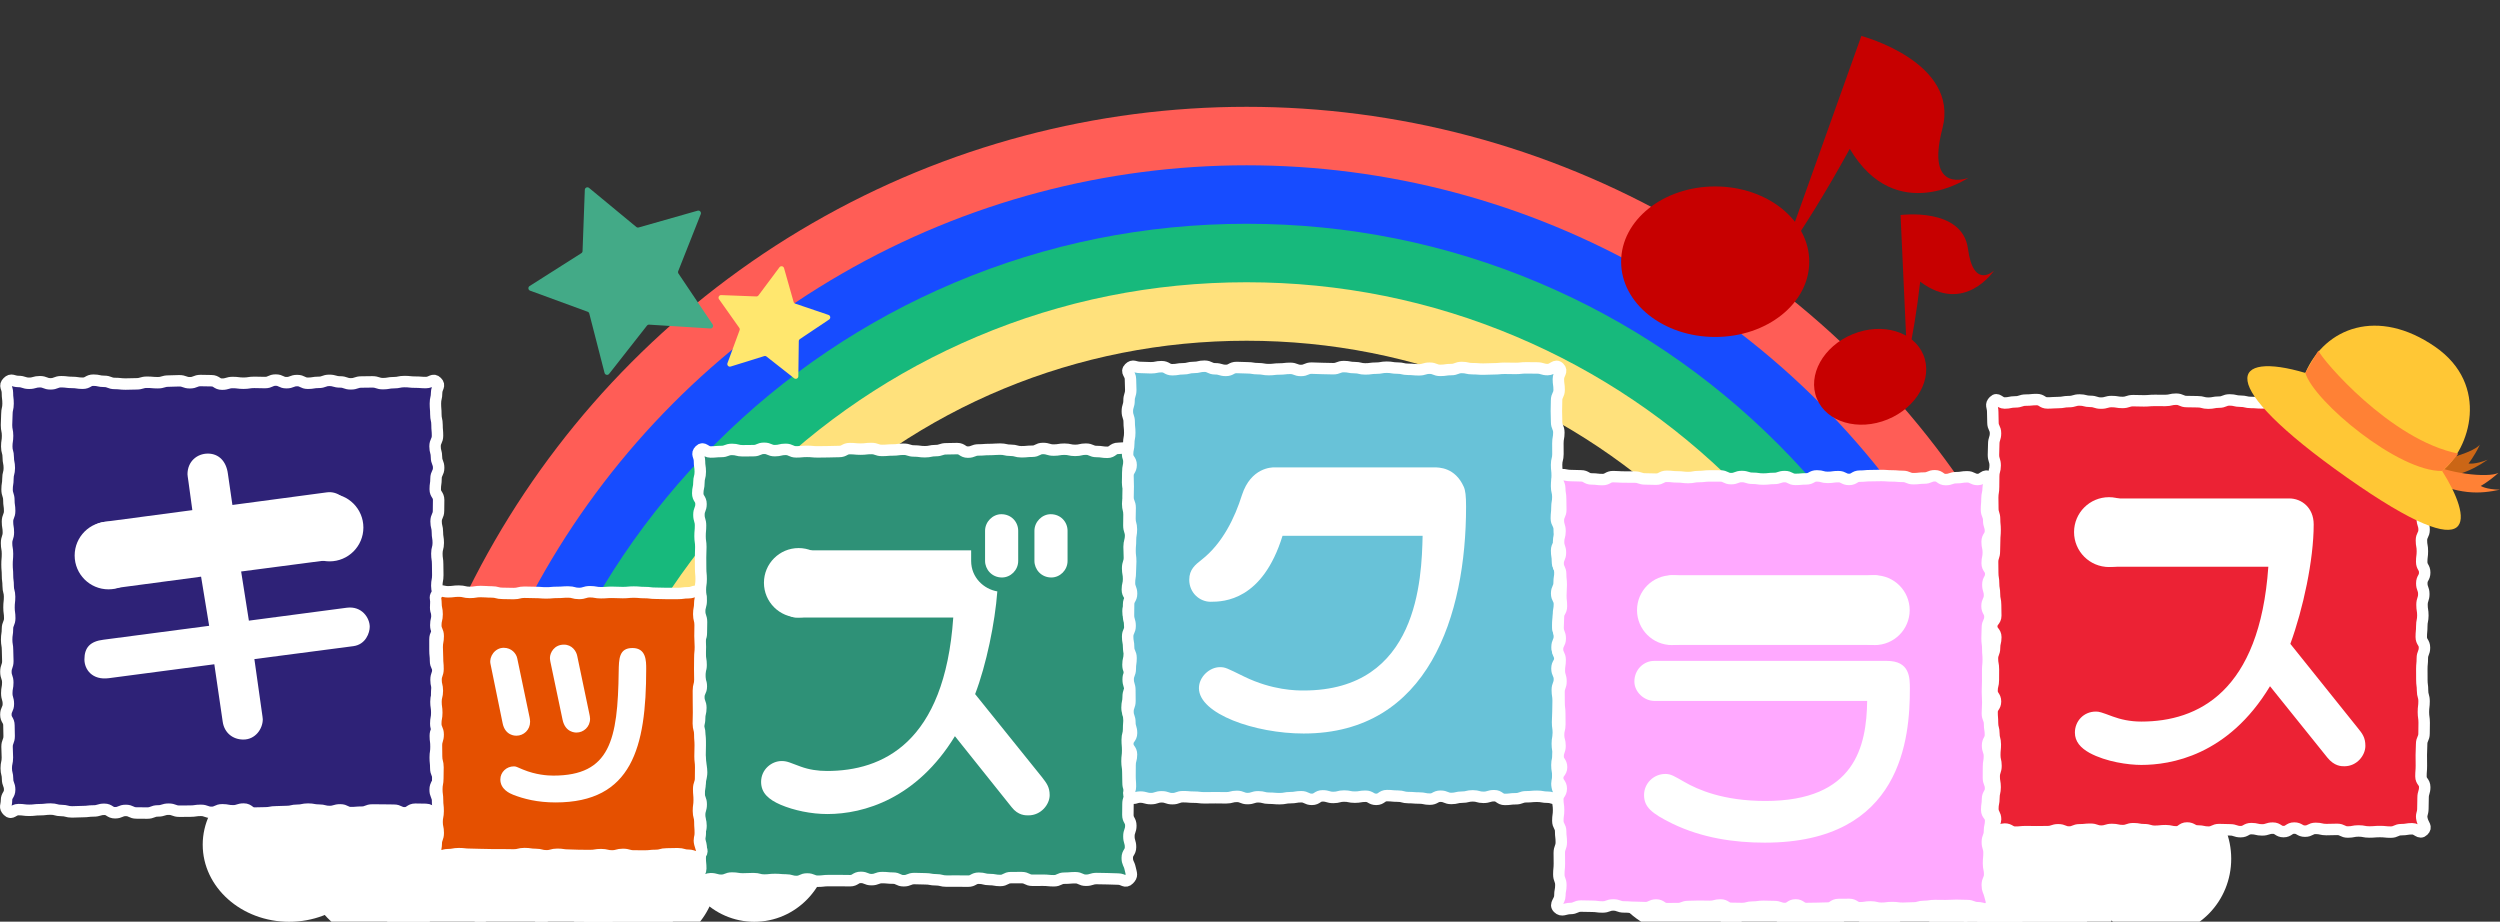
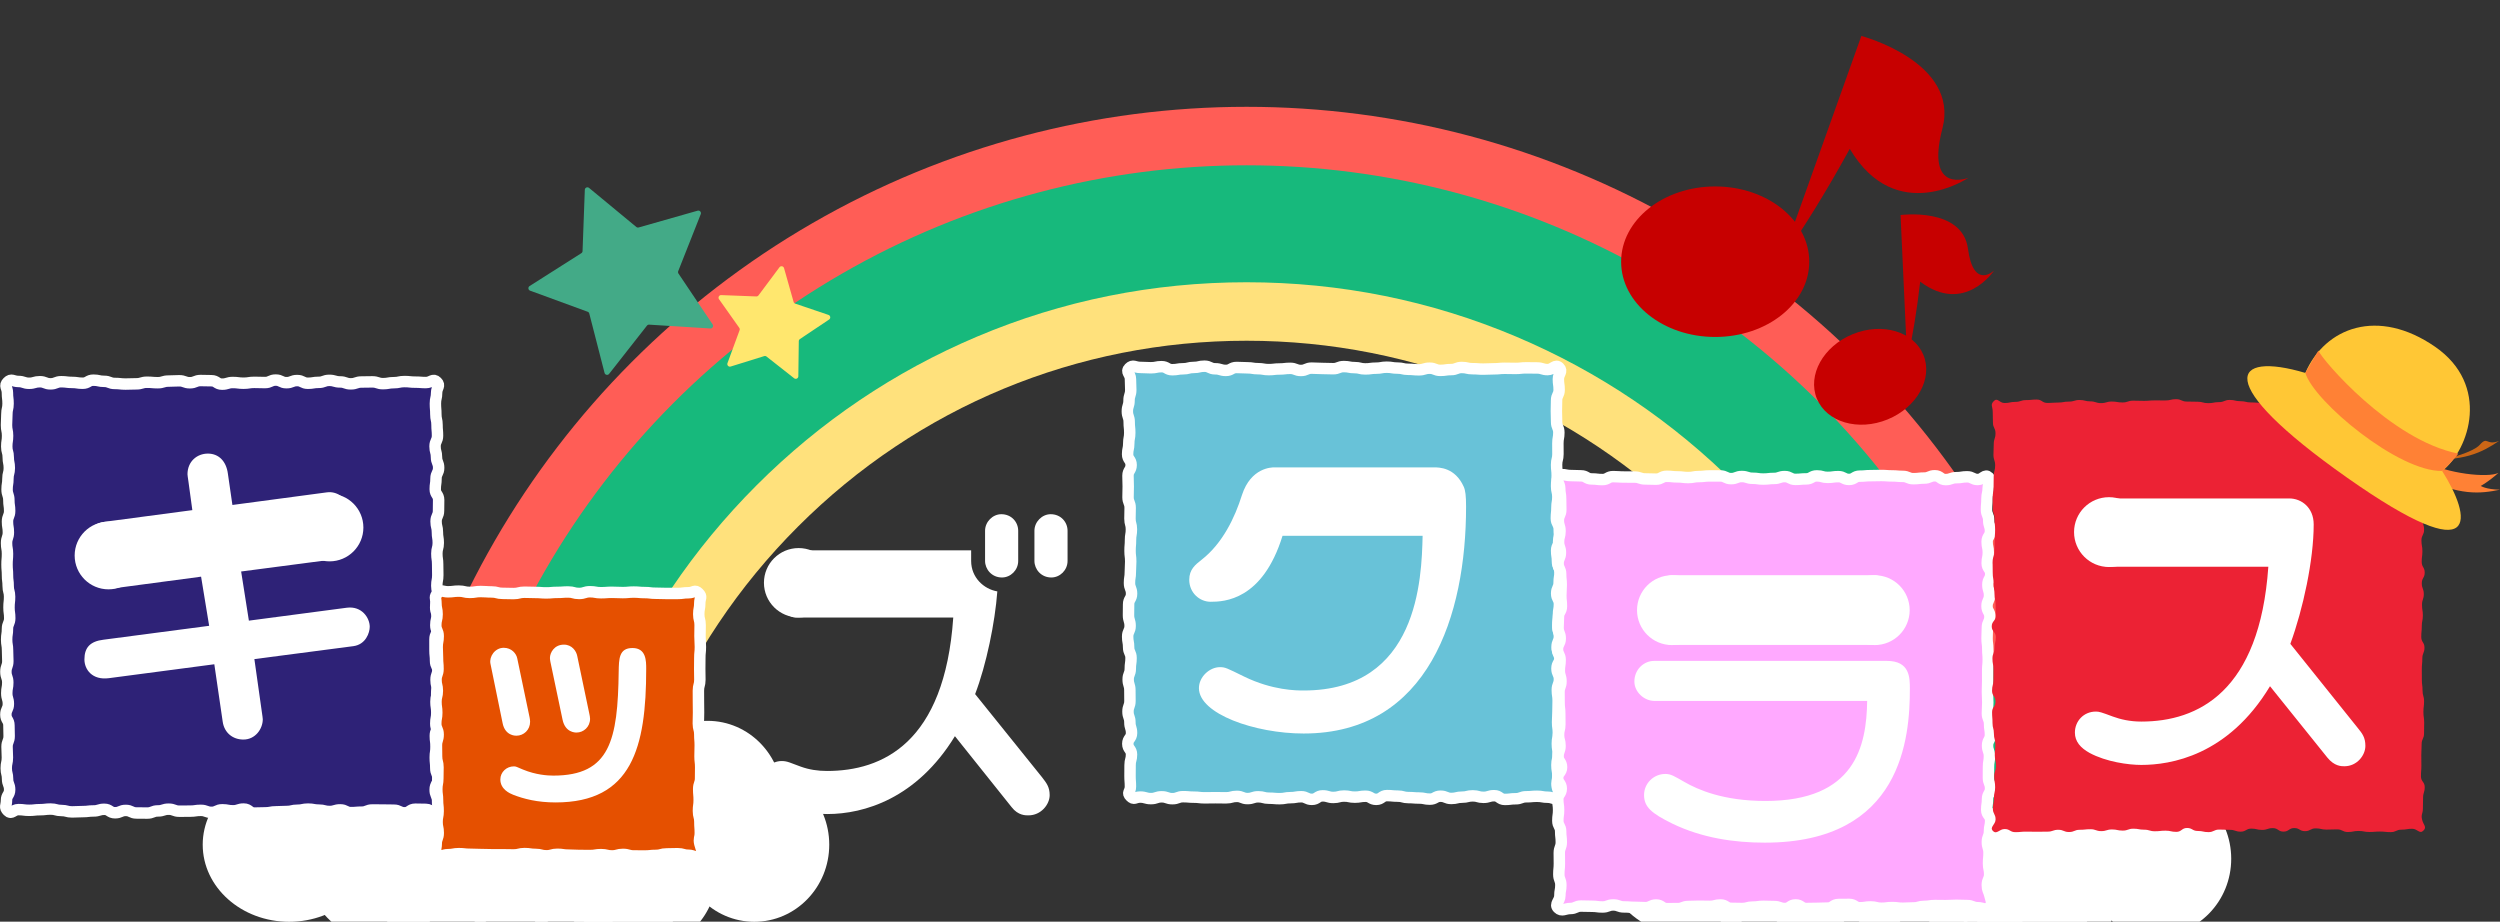
<svg xmlns="http://www.w3.org/2000/svg" xmlns:xlink="http://www.w3.org/1999/xlink" version="1.1" id="レイヤー_1" x="0px" y="0px" width="850.556px" height="313.565px" viewBox="0 0 850.556 313.565" enable-background="new 0 0 850.556 313.565" xml:space="preserve">
  <rect x="0" y="0" width="850.556" height="313.565" fill="#333333" stroke="none" />
  <g>
    <defs>
      <polygon id="SVGID_1_" points="66.095,0 66.095,309.428 414.864,309.428 738.557,309.428     738.557,0   " />
    </defs>
    <clipPath id="SVGID_2_">
      <use xlink:href="#SVGID_1_" overflow="visible" />
    </clipPath>
    <path clip-path="url(#SVGID_2_)" fill="#FFE17C" d="M424.117,115.928   c57.646,0,111.839,22.448,152.601,63.208c40.761,40.762,63.209,94.955,63.209,152.6   s-22.448,111.839-63.209,152.6c-40.762,40.761-94.955,63.209-152.601,63.209   c-57.645,0-111.839-22.448-152.6-63.209   c-40.761-40.761-63.209-94.955-63.209-152.6s22.448-111.838,63.209-152.6   C312.278,138.375,366.473,115.928,424.117,115.928 M424.117,46.29   c-157.648,0-285.446,127.799-285.446,285.446s127.798,285.446,285.446,285.446   c157.648,0,285.446-127.799,285.446-285.446S581.766,46.29,424.117,46.29" />
    <path clip-path="url(#SVGID_2_)" fill="#17B97C" d="M424.117,96.031   c31.842,0,62.705,6.225,91.732,18.503c28.061,11.869,53.273,28.871,74.937,50.534   s38.665,46.875,50.534,74.937c12.277,29.026,18.502,59.89,18.502,91.731   s-6.225,62.705-18.502,91.731c-11.869,28.062-28.871,53.274-50.534,74.938   s-46.876,38.665-74.937,50.534c-29.027,12.276-59.891,18.503-91.732,18.503   s-62.705-6.227-91.732-18.503c-28.061-11.869-53.274-28.871-74.937-50.534   c-21.663-21.663-38.665-46.875-50.534-74.938   c-12.277-29.026-18.502-59.89-18.502-91.731s6.225-62.705,18.502-91.731   c11.869-28.062,28.871-53.273,50.534-74.937   c21.663-21.663,46.876-38.666,74.937-50.534   C361.413,102.255,392.275,96.031,424.117,96.031 M424.117,46.29   c-157.648,0-285.446,127.799-285.446,285.446s127.798,285.446,285.446,285.446   c157.648,0,285.446-127.799,285.446-285.446S581.766,46.29,424.117,46.29" />
-     <path clip-path="url(#SVGID_2_)" fill="#174CFF" d="M424.117,76.135   c34.52,0,67.99,6.754,99.483,20.074c30.433,12.872,57.771,31.306,81.255,54.79   c23.482,23.483,41.917,50.821,54.789,81.255   c13.321,31.492,20.075,64.963,20.075,99.482c0,34.519-6.754,67.99-20.075,99.482   c-12.872,30.434-31.307,57.771-54.789,81.255   c-23.484,23.484-50.822,41.918-81.255,54.79   c-31.493,13.32-64.964,20.074-99.483,20.074c-34.519,0-67.99-6.754-99.483-20.074   c-30.433-12.872-57.771-31.306-81.255-54.79   c-23.483-23.483-41.917-50.821-54.789-81.255   c-13.321-31.492-20.075-64.964-20.075-99.482c0-34.52,6.754-67.99,20.075-99.482   c12.872-30.434,31.306-57.771,54.789-81.255   c23.484-23.484,50.822-41.918,81.255-54.79   C356.127,82.889,389.599,76.135,424.117,76.135 M424.117,46.29   c-157.648,0-285.446,127.799-285.446,285.446s127.798,285.447,285.446,285.447   c157.648,0,285.446-127.8,285.446-285.447S581.766,46.29,424.117,46.29" />
    <circle clip-path="url(#SVGID_2_)" fill="none" stroke="#FF5D56" stroke-width="19.896" stroke-miterlimit="10" cx="424.117" cy="331.736" r="285.446" />
  </g>
  <g>
    <path fill="#FFFFFF" d="M604.78,292.173c0,14.49-13.171,26.236-29.417,26.236   s-29.416-11.746-29.416-26.236c0-14.489,13.17-26.235,29.416-26.235   S604.78,277.684,604.78,292.173" />
    <path fill="#FFFFFF" d="M714.588,298.534c0,14.49-11.411,26.236-25.487,26.236   s-25.487-11.746-25.487-26.236s11.411-26.235,25.487-26.235   S714.588,284.043,714.588,298.534" />
    <path fill="#FFFFFF" d="M635.083,276.273c0,14.49-11.411,26.235-25.487,26.235   c-14.075,0-25.486-11.745-25.486-26.235s11.411-26.236,25.486-26.236   C623.672,250.037,635.083,261.783,635.083,276.273" />
    <path fill="#FFFFFF" d="M676.426,295.354c0,14.49-11.411,26.236-25.487,26.236   s-25.487-11.746-25.487-26.236s11.411-26.236,25.487-26.236   S676.426,280.864,676.426,295.354" />
    <path fill="#FFFFFF" d="M631.903,298.534c0,14.49-11.411,26.236-25.487,26.236   s-25.487-11.746-25.487-26.236s11.411-26.235,25.487-26.235   S631.903,284.043,631.903,298.534" />
    <path fill="#FFFFFF" d="M650.984,298.534c0,14.49-11.411,26.236-25.487,26.236   s-25.487-11.746-25.487-26.236s11.411-26.235,25.487-26.235   S650.984,284.043,650.984,298.534" />
    <path fill="#FFFFFF" d="M689.146,307.343c0,9.624-7.579,17.428-16.93,17.428   c-9.35,0-16.929-7.804-16.929-17.428c0-9.623,7.579-17.427,16.929-17.427   C681.567,289.917,689.146,297.72,689.146,307.343" />
    <path fill="#FFFFFF" d="M743.209,276.273c0,14.49-11.411,26.235-25.487,26.235   s-25.486-11.745-25.486-26.235s11.41-26.236,25.486-26.236   S743.209,261.783,743.209,276.273" />
    <path fill="#FFFFFF" d="M759.109,292.173c0,14.49-11.41,26.236-25.486,26.236   s-25.487-11.746-25.487-26.236c0-14.489,11.411-26.235,25.487-26.235   S759.109,277.684,759.109,292.173" />
    <path fill="#FFFFFF" d="M720.947,301.714c0,14.49-11.41,26.235-25.486,26.235   s-25.487-11.745-25.487-26.235s11.411-26.236,25.487-26.236   S720.947,287.224,720.947,301.714" />
    <path fill="#FFFFFF" d="M127.8,287.38c0,14.49-13.17,26.235-29.417,26.235   c-16.246,0-29.416-11.745-29.416-26.235S82.137,261.144,98.383,261.144   C114.63,261.144,127.8,272.89,127.8,287.38" />
    <path fill="#FFFFFF" d="M237.607,293.741c0,14.49-11.411,26.235-25.487,26.235   c-14.076,0-25.487-11.745-25.487-26.235s11.411-26.236,25.487-26.236   C226.196,267.504,237.607,279.25,237.607,293.741" />
    <path fill="#FFFFFF" d="M158.103,271.479c0,14.49-11.411,26.236-25.487,26.236   s-25.487-11.746-25.487-26.236c0-14.489,11.411-26.235,25.487-26.235   S158.103,256.99,158.103,271.479" />
    <path fill="#FFFFFF" d="M199.445,290.56c0,14.49-11.411,26.236-25.487,26.236   c-14.076,0-25.487-11.746-25.487-26.236c0-14.489,11.411-26.235,25.487-26.235   C188.034,264.325,199.445,276.071,199.445,290.56" />
    <path fill="#FFFFFF" d="M154.923,293.741c0,14.49-11.411,26.235-25.487,26.235   s-25.487-11.745-25.487-26.235s11.411-26.236,25.487-26.236   S154.923,279.25,154.923,293.741" />
    <path fill="#FFFFFF" d="M174.004,293.741c0,14.49-11.411,26.235-25.487,26.235   s-25.487-11.745-25.487-26.235s11.411-26.236,25.487-26.236   S174.004,279.25,174.004,293.741" />
    <path fill="#FFFFFF" d="M212.166,302.55c0,9.624-7.579,17.427-16.929,17.427   c-9.35,0-16.929-7.803-16.929-17.427s7.579-17.427,16.929-17.427   C204.587,285.124,212.166,292.926,212.166,302.55" />
    <path fill="#FFFFFF" d="M266.229,271.479c0,14.49-11.411,26.236-25.487,26.236   c-14.076,0-25.487-11.746-25.487-26.236c0-14.489,11.411-26.235,25.487-26.235   C254.818,245.244,266.229,256.99,266.229,271.479" />
    <path fill="#FFFFFF" d="M282.13,287.38c0,14.49-11.411,26.235-25.487,26.235   c-14.076,0-25.487-11.745-25.487-26.235s11.411-26.236,25.487-26.236   C270.719,261.144,282.13,272.89,282.13,287.38" />
    <path fill="#FFFFFF" d="M243.968,296.92c0,14.49-11.411,26.236-25.487,26.236   c-14.076,0-25.487-11.746-25.487-26.236s11.411-26.235,25.487-26.235   C232.557,270.685,243.968,282.43,243.968,296.92" />
    <path fill="#C70000" d="M615.549,89.04c0,14.14-14.329,25.603-32.004,25.603   s-32.004-11.463-32.004-25.603c0-14.14,14.329-25.603,32.004-25.603   S615.549,74.9,615.549,89.04" />
    <path fill="#C70000" d="M608.655,81.162l24.619-68.932c0,0,33.481,8.863,27.572,31.512   c-5.908,22.649,8.863,16.74,8.863,16.74s-24.619,16.741-40.374-9.847   c-16.741,30.527-29.543,46.283-29.543,46.283L608.655,81.162z" />
    <path fill="#C70000" d="M654.394,120.771c3.28,8.009-2.175,17.827-12.187,21.929   c-10.011,4.102-20.787,0.934-24.069-7.075   c-3.28-8.009,2.176-17.827,12.187-21.929   C640.336,109.593,651.112,112.761,654.394,120.771" />
    <path fill="#C70000" d="M648.66,117.908l-2.052-44.757c0,0,21.021-2.749,22.931,11.45   c1.908,14.2,8.904,7.426,8.904,7.426s-10.06,15.195-25.153,3.791   c-2.398,21.176-5.993,33.071-5.993,33.071L648.66,117.908z" />
    <path fill="#FFE76E" d="M270.185,128.696l-9.385-7.386   c-0.228-0.179-0.529-0.235-0.806-0.149l-11.405,3.544   c-0.698,0.217-1.341-0.461-1.089-1.146l4.124-11.208   c0.101-0.272,0.06-0.576-0.107-0.813l-6.895-9.752   c-0.422-0.596,0.024-1.418,0.754-1.389l11.934,0.458   c0.29,0.012,0.566-0.121,0.74-0.353l7.143-9.57   c0.437-0.586,1.356-0.416,1.555,0.287l3.251,11.491   c0.079,0.279,0.291,0.502,0.565,0.595l11.31,3.836   c0.692,0.235,0.814,1.161,0.207,1.568l-9.924,6.643   c-0.241,0.161-0.388,0.431-0.391,0.721l-0.154,11.942   C271.602,128.745,270.759,129.148,270.185,128.696" />
    <path fill="#43AA87" d="M241.676,111.755l-20.82-1.302   c-0.289-0.018-0.569,0.107-0.748,0.336l-12.876,16.412   c-0.451,0.575-1.366,0.384-1.548-0.324l-5.195-20.203   c-0.072-0.281-0.278-0.509-0.551-0.609l-19.588-7.173   c-0.686-0.251-0.786-1.18-0.169-1.572l17.609-11.184   c0.244-0.156,0.397-0.422,0.408-0.712l0.769-20.846   c0.027-0.731,0.88-1.113,1.443-0.647l16.078,13.29   c0.224,0.185,0.524,0.248,0.803,0.169l20.064-5.71   c0.703-0.2,1.33,0.493,1.061,1.172l-7.672,19.399   c-0.106,0.269-0.073,0.574,0.088,0.815l11.631,17.318   C242.87,110.991,242.405,111.802,241.676,111.755" />
    <path fill="#2E2277" d="M148.72,276.091c-1.288,1.292-1.959-0.725-3.783-0.725   c-1.823,0-1.823-0.056-3.646-0.056c-1.822,0-1.822,1.229-3.644,1.229   c-1.823,0-1.823-0.894-3.645-0.894c-1.823,0-1.823-0.046-3.646-0.046   c-1.825,0-1.825-0.025-3.649-0.025s-1.824,0.741-3.648,0.741   c-1.823,0-1.823,0.16-3.646,0.16c-1.823,0-1.823-0.935-3.646-0.935   c-1.824,0-1.824,0.552-3.648,0.552c-1.825,0-1.825-0.472-3.65-0.472   c-1.824,0-1.824-0.341-3.647-0.341c-1.824,0-1.824,0.384-3.647,0.384   c-1.824,0-1.824,0.426-3.649,0.426c-1.824,0-1.824,0.114-3.649,0.114   c-1.824,0-1.824,0.35-3.648,0.35c-1.824,0-1.824,0.076-3.648,0.076   c-1.826,0-1.826-1.369-3.65-1.369c-1.825,0-1.825,0.602-3.649,0.602   c-1.825,0-1.825-0.347-3.65-0.347c-1.824,0-1.824,0.87-3.649,0.87   c-1.825,0-1.825-0.685-3.65-0.685s-1.825,0.269-3.649,0.269   c-1.826,0-1.826,0.024-3.651,0.024c-1.825,0-1.825-0.69-3.65-0.69   c-1.825,0-1.825,0.591-3.649,0.591c-1.823,0-1.823,0.729-3.646,0.729   c-1.825,0-1.825-0.029-3.65-0.029c-1.824,0-1.824-0.869-3.648-0.869   c-1.825,0-1.825,0.795-3.651,0.795c-1.825,0-1.825-1.178-3.649-1.178   c-1.826,0-1.826,0.56-3.651,0.56c-1.826,0-1.826,0.221-3.653,0.221   c-1.826,0-1.826,0.107-3.652,0.107c-1.826,0-1.826-0.479-3.653-0.479   c-1.825,0-1.825-0.491-3.651-0.491s-1.826,0.217-3.652,0.217   c-1.826,0-1.826,0.207-3.653,0.207c-1.829,0-1.829-0.236-3.659-0.236   c-1.829,0-2.299,1.738-3.594,0.446c-1.292-1.287-0.464-1.76-0.464-3.583   s1.074-1.823,1.074-3.646s-0.707-1.823-0.707-3.645   c0-1.822-0.451-1.822-0.451-3.646s0.388-1.823,0.388-3.646   c0-1.824-0.116-1.824-0.116-3.649c0-1.824,0.712-1.824,0.712-3.648   c0-1.822-0.07-1.822-0.07-3.646s-1.043-1.823-1.043-3.646   c0-1.823,0.848-1.823,0.848-3.647c0-1.825-0.538-1.825-0.538-3.65   c0-1.823,0.339-1.823,0.339-3.647c0-1.823-0.641-1.823-0.641-3.647   c0-1.823,0.659-1.823,0.659-3.647c0-1.825-0.098-1.825-0.098-3.65   c0-1.824-0.302-1.824-0.302-3.647c0-1.824,0.276-1.824,0.276-3.648   c0-1.825,0.771-1.825,0.771-3.65c0-1.823-0.25-1.823-0.25-3.647   c0-1.825,0.199-1.825,0.199-3.65s-0.481-1.825-0.481-3.649   c0-1.825-0.23-1.825-0.23-3.649c0-1.825-0.161-1.825-0.161-3.65   c0-1.824,0.157-1.824,0.157-3.65c0-1.825-0.313-1.825-0.313-3.649   c0-1.825,0.618-1.825,0.618-3.649c0-1.823-0.305-1.823-0.305-3.646   c0-1.825,0.738-1.825,0.738-3.649c0-1.823-0.269-1.823-0.269-3.647   c0-1.826-0.607-1.826-0.607-3.652c0-1.823,0.289-1.823,0.289-3.648   s0.472-1.825,0.472-3.651c0-1.826-0.364-1.826-0.364-3.652   c0-1.826-0.505-1.826-0.505-3.653c0-1.826,0.278-1.826,0.278-3.652   c0-1.826-0.361-1.826-0.361-3.652c0-1.826,0.123-1.826,0.123-3.652   s0.407-1.826,0.407-3.652c0-1.83-0.219-1.83-0.219-3.659   c0-1.83-1.202-2.356,0.09-3.652c1.288-1.292,1.817-0.214,3.641-0.214   c1.823,0,1.823,0.611,3.645,0.611c1.823,0,1.823-0.528,3.645-0.528   c1.823,0,1.823,0.724,3.645,0.724c1.823,0,1.823-0.723,3.646-0.723   c1.824,0,1.824,0.237,3.649,0.237c1.824,0,1.824,0.277,3.648,0.277   c1.823,0,1.823-1.042,3.646-1.042c1.823,0,1.823,0.402,3.646,0.402   c1.824,0,1.824,0.717,3.647,0.717c1.826,0,1.826,0.203,3.651,0.203   c1.823,0,1.823-0.078,3.647-0.078c1.824,0,1.824-0.539,3.647-0.539   c1.824,0,1.824,0.162,3.648,0.162c1.825,0,1.825-0.556,3.65-0.556   c1.824,0,1.824-0.103,3.648-0.103c1.824,0,1.824,0.672,3.648,0.672   c1.825,0,1.825-0.756,3.65-0.756c1.824,0,1.824,0.063,3.649,0.063   c1.825,0,1.825,1.169,3.65,1.169c1.824,0,1.824-0.561,3.649-0.561   s1.825,0.239,3.65,0.239c1.824,0,1.824-0.289,3.649-0.289   c1.826,0,1.826,0.067,3.651,0.067c1.825,0,1.825-0.847,3.65-0.847   c1.824,0,1.824,0.892,3.649,0.892c1.823,0,1.823-0.727,3.646-0.727   c1.825,0,1.825,0.92,3.65,0.92c1.824,0,1.824-0.308,3.648-0.308   c1.825,0,1.825-0.677,3.651-0.677c1.824,0,1.824,0.532,3.649,0.532   c1.825,0,1.825,0.654,3.651,0.654s1.826-0.626,3.652-0.626   c1.827,0,1.827-0.046,3.653-0.046c1.826,0,1.826,0.608,3.652,0.608   s1.826-0.33,3.652-0.33c1.826,0,1.826-0.381,3.652-0.381   c1.826,0,1.826,0.197,3.653,0.197c1.829,0,1.829,0.142,3.658,0.142   c1.83,0,2.404-1.496,3.7-0.205c1.291,1.288-0.078,1.865-0.078,3.689   c0,1.823-0.412,1.823-0.412,3.646c0,1.822,0.151,1.822,0.151,3.645   c0,1.822,0.401,1.822,0.401,3.644c0,1.823,0.165,1.823,0.165,3.647   c0,1.824-0.839,1.824-0.839,3.648c0,1.824,0.491,1.824,0.491,3.648   c0,1.823,0.734,1.823,0.734,3.646c0,1.823-0.896,1.823-0.896,3.646   c0,1.824-0.265,1.824-0.265,3.648c0,1.825,1.157,1.825,1.157,3.649   s-0.041,1.824-0.041,3.648c0,1.823-0.828,1.823-0.828,3.646   c0,1.825,0.448,1.825,0.448,3.649c0,1.825,0.294,1.825,0.294,3.649   c0,1.823-0.474,1.823-0.474,3.647s0.265,1.824,0.265,3.649   s0.048,1.825,0.048,3.649s-0.333,1.824-0.333,3.648   c0,1.825,0.495,1.825,0.495,3.65c0,1.824-0.884,1.824-0.884,3.648   c0,1.825,0.634,1.825,0.634,3.65s-0.019,1.825-0.019,3.649   c0,1.825-0.852,1.825-0.852,3.65s0.004,1.825,0.004,3.65   c0,1.824,0.189,1.824,0.189,3.649c0,1.823,0.872,1.823,0.872,3.646   c0,1.824,0.098,1.824,0.098,3.649c0,1.824-0.576,1.824-0.576,3.648   c0,1.826-0.037,1.826-0.037,3.65c0,1.825,0.299,1.825,0.299,3.649   c0,1.826,0.018,1.826,0.018,3.651c0,1.826-0.751,1.826-0.751,3.652   s0.256,1.826,0.256,3.652c0,1.827-0.281,1.827-0.281,3.653   c0,1.824,0.186,1.824,0.186,3.65s0.766,1.826,0.766,3.652   c0,1.827-0.981,1.827-0.981,3.652c0,1.83,0.571,1.773,0.984,3.556   C149.492,274.169,150.012,274.796,148.72,276.091" />
    <path fill="none" stroke="#FFFFFF" stroke-width="3.893" stroke-miterlimit="10" d="M148.72,276.091   c-1.288,1.292-1.959-0.725-3.783-0.725c-1.823,0-1.823-0.056-3.646-0.056   c-1.822,0-1.822,1.229-3.644,1.229c-1.823,0-1.823-0.894-3.645-0.894   c-1.823,0-1.823-0.046-3.646-0.046c-1.825,0-1.825-0.025-3.649-0.025   s-1.824,0.741-3.648,0.741c-1.823,0-1.823,0.16-3.646,0.16   c-1.823,0-1.823-0.935-3.646-0.935c-1.824,0-1.824,0.552-3.648,0.552   c-1.825,0-1.825-0.472-3.65-0.472c-1.824,0-1.824-0.341-3.647-0.341   c-1.824,0-1.824,0.384-3.647,0.384c-1.824,0-1.824,0.426-3.649,0.426   c-1.824,0-1.824,0.114-3.649,0.114c-1.824,0-1.824,0.35-3.648,0.35   c-1.824,0-1.824,0.076-3.648,0.076c-1.826,0-1.826-1.369-3.65-1.369   c-1.825,0-1.825,0.602-3.649,0.602c-1.825,0-1.825-0.347-3.65-0.347   c-1.824,0-1.824,0.87-3.649,0.87c-1.825,0-1.825-0.685-3.65-0.685   s-1.825,0.269-3.649,0.269c-1.826,0-1.826,0.024-3.651,0.024   c-1.825,0-1.825-0.69-3.65-0.69c-1.825,0-1.825,0.591-3.649,0.591   c-1.823,0-1.823,0.729-3.646,0.729c-1.825,0-1.825-0.029-3.65-0.029   c-1.824,0-1.824-0.869-3.648-0.869c-1.825,0-1.825,0.795-3.651,0.795   c-1.825,0-1.825-1.178-3.649-1.178c-1.826,0-1.826,0.56-3.651,0.56   c-1.826,0-1.826,0.221-3.653,0.221c-1.826,0-1.826,0.107-3.652,0.107   c-1.826,0-1.826-0.479-3.653-0.479c-1.825,0-1.825-0.491-3.651-0.491   s-1.826,0.217-3.652,0.217c-1.826,0-1.826,0.207-3.653,0.207   c-1.829,0-1.829-0.236-3.659-0.236c-1.829,0-2.299,1.738-3.594,0.446   c-1.292-1.287-0.464-1.76-0.464-3.583s1.074-1.823,1.074-3.646   s-0.707-1.823-0.707-3.645c0-1.822-0.451-1.822-0.451-3.646   s0.388-1.823,0.388-3.646c0-1.824-0.116-1.824-0.116-3.649   c0-1.824,0.712-1.824,0.712-3.648c0-1.822-0.07-1.822-0.07-3.646   s-1.043-1.823-1.043-3.646c0-1.823,0.848-1.823,0.848-3.647   c0-1.825-0.538-1.825-0.538-3.65c0-1.823,0.339-1.823,0.339-3.647   c0-1.823-0.641-1.823-0.641-3.647c0-1.823,0.659-1.823,0.659-3.647   c0-1.825-0.098-1.825-0.098-3.65c0-1.824-0.302-1.824-0.302-3.647   c0-1.824,0.276-1.824,0.276-3.648c0-1.825,0.771-1.825,0.771-3.65   c0-1.823-0.25-1.823-0.25-3.647c0-1.825,0.199-1.825,0.199-3.65   s-0.481-1.825-0.481-3.649c0-1.825-0.23-1.825-0.23-3.649   c0-1.825-0.161-1.825-0.161-3.65c0-1.824,0.157-1.824,0.157-3.65   c0-1.825-0.313-1.825-0.313-3.649c0-1.825,0.618-1.825,0.618-3.649   c0-1.823-0.305-1.823-0.305-3.646c0-1.825,0.738-1.825,0.738-3.649   c0-1.823-0.269-1.823-0.269-3.647c0-1.826-0.607-1.826-0.607-3.652   c0-1.823,0.289-1.823,0.289-3.648s0.472-1.825,0.472-3.651   c0-1.826-0.364-1.826-0.364-3.652c0-1.826-0.505-1.826-0.505-3.653   c0-1.826,0.278-1.826,0.278-3.652c0-1.826-0.361-1.826-0.361-3.652   c0-1.826,0.123-1.826,0.123-3.652s0.407-1.826,0.407-3.652   c0-1.83-0.219-1.83-0.219-3.659c0-1.83-1.202-2.356,0.09-3.652   c1.288-1.292,1.817-0.214,3.641-0.214c1.823,0,1.823,0.611,3.645,0.611   c1.823,0,1.823-0.528,3.645-0.528c1.823,0,1.823,0.724,3.645,0.724   c1.823,0,1.823-0.723,3.646-0.723c1.824,0,1.824,0.237,3.649,0.237   c1.824,0,1.824,0.277,3.648,0.277c1.823,0,1.823-1.042,3.646-1.042   c1.823,0,1.823,0.402,3.646,0.402c1.824,0,1.824,0.717,3.647,0.717   c1.826,0,1.826,0.203,3.651,0.203c1.823,0,1.823-0.078,3.647-0.078   c1.824,0,1.824-0.539,3.647-0.539c1.824,0,1.824,0.162,3.648,0.162   c1.825,0,1.825-0.556,3.65-0.556c1.824,0,1.824-0.103,3.648-0.103   c1.824,0,1.824,0.672,3.648,0.672c1.825,0,1.825-0.756,3.65-0.756   c1.824,0,1.824,0.063,3.649,0.063c1.825,0,1.825,1.169,3.65,1.169   c1.824,0,1.824-0.561,3.649-0.561s1.825,0.239,3.65,0.239   c1.824,0,1.824-0.289,3.649-0.289c1.826,0,1.826,0.067,3.651,0.067   c1.825,0,1.825-0.847,3.65-0.847c1.824,0,1.824,0.892,3.649,0.892   c1.823,0,1.823-0.727,3.646-0.727c1.825,0,1.825,0.92,3.65,0.92   c1.824,0,1.824-0.308,3.648-0.308c1.825,0,1.825-0.677,3.651-0.677   c1.824,0,1.824,0.532,3.649,0.532c1.825,0,1.825,0.654,3.651,0.654   s1.826-0.626,3.652-0.626c1.827,0,1.827-0.046,3.653-0.046   c1.826,0,1.826,0.608,3.652,0.608s1.826-0.33,3.652-0.33   c1.826,0,1.826-0.381,3.652-0.381c1.826,0,1.826,0.197,3.653,0.197   c1.829,0,1.829,0.142,3.658,0.142c1.83,0,2.404-1.496,3.7-0.205   c1.291,1.288-0.078,1.865-0.078,3.689c0,1.823-0.412,1.823-0.412,3.646   c0,1.822,0.151,1.822,0.151,3.645c0,1.822,0.401,1.822,0.401,3.644   c0,1.823,0.165,1.823,0.165,3.647c0,1.824-0.839,1.824-0.839,3.648   c0,1.824,0.491,1.824,0.491,3.648c0,1.823,0.734,1.823,0.734,3.646   c0,1.823-0.896,1.823-0.896,3.646c0,1.824-0.265,1.824-0.265,3.648   c0,1.825,1.157,1.825,1.157,3.649s-0.041,1.824-0.041,3.648   c0,1.823-0.828,1.823-0.828,3.646c0,1.825,0.448,1.825,0.448,3.649   c0,1.825,0.294,1.825,0.294,3.649c0,1.823-0.474,1.823-0.474,3.647   s0.265,1.824,0.265,3.649s0.048,1.825,0.048,3.649s-0.333,1.824-0.333,3.648   c0,1.825,0.495,1.825,0.495,3.65c0,1.824-0.884,1.824-0.884,3.648   c0,1.825,0.634,1.825,0.634,3.65s-0.019,1.825-0.019,3.649   c0,1.825-0.852,1.825-0.852,3.65s0.004,1.825,0.004,3.65   c0,1.824,0.189,1.824,0.189,3.649c0,1.823,0.872,1.823,0.872,3.646   c0,1.824,0.098,1.824,0.098,3.649c0,1.824-0.576,1.824-0.576,3.648   c0,1.826-0.037,1.826-0.037,3.65c0,1.825,0.299,1.825,0.299,3.649   c0,1.826,0.018,1.826,0.018,3.651c0,1.826-0.751,1.826-0.751,3.652   s0.256,1.826,0.256,3.652c0,1.827-0.281,1.827-0.281,3.653   c0,1.824,0.186,1.824,0.186,3.65s0.766,1.826,0.766,3.652   c0,1.827-0.981,1.827-0.981,3.652c0,1.83,0.571,1.773,0.984,3.556   C149.492,274.169,150.012,274.796,148.72,276.091z" />
-     <path fill="#2E9177" d="M384.083,299.183c-1.288,1.292-1.843-0.106-3.667-0.106   c-1.823,0-1.823-0.111-3.646-0.111c-1.822,0-1.822-0.064-3.644-0.064   c-1.823,0-1.823,0.58-3.645,0.58c-1.823,0-1.823-0.86-3.646-0.86   c-1.825,0-1.825,0.155-3.649,0.155c-1.824,0-1.824,0.88-3.648,0.88   c-1.823,0-1.823-0.181-3.646-0.181c-1.823,0-1.823,0.013-3.646,0.013   c-1.824,0-1.824-0.907-3.648-0.907c-1.825,0-1.825,0.01-3.65,0.01   c-1.824,0-1.824,0.97-3.647,0.97c-1.824,0-1.824-0.323-3.647-0.323   c-1.824,0-1.824-0.457-3.649-0.457c-1.824,0-1.824,1.006-3.649,1.006   c-1.824,0-1.824-0.029-3.648-0.029c-1.824,0-1.824,0.012-3.649,0.012   c-1.825,0-1.825-0.451-3.65-0.451c-1.824,0-1.824-0.332-3.648-0.332   c-1.825,0-1.825-0.086-3.65-0.086s-1.825,0.749-3.649,0.749   c-1.825,0-1.825-0.897-3.65-0.897c-1.825,0-1.825-0.181-3.65-0.181   c-1.825,0-1.825,0.702-3.65,0.702c-1.825,0-1.825-0.772-3.65-0.772   s-1.825,1.131-3.65,1.131c-1.822,0-1.822-0.041-3.645-0.041   c-1.825,0-1.825,0.001-3.65,0.001c-1.824,0-1.824,0.212-3.648,0.212   c-1.826,0-1.826-0.761-3.651-0.761c-1.825,0-1.825,0.845-3.649,0.845   c-1.826,0-1.826-0.518-3.651-0.518c-1.826,0-1.826-0.162-3.653-0.162   c-1.826,0-1.826,0.205-3.652,0.205c-1.826,0-1.826-0.488-3.653-0.488   c-1.825,0-1.825,0.098-3.651,0.098c-1.826,0-1.826-0.301-3.652-0.301   c-1.826,0-1.826,0.757-3.653,0.757c-1.829,0-1.829-0.523-3.659-0.523   c-1.829,0-2.788,1.928-4.083,0.636c-1.292-1.288,0.75-2.25,0.75-4.073   s-0.187-1.823-0.187-3.646c0-1.822,0.284-1.822,0.284-3.644   c0-1.823-0.617-1.823-0.617-3.646c0-1.823,0.601-1.823,0.601-3.646   c0-1.825-0.465-1.825-0.465-3.649s0.536-1.824,0.536-3.648   c0-1.822-0.697-1.822-0.697-3.646s0.317-1.823,0.317-3.646   s0.515-1.823,0.515-3.647c0-1.825-0.4-1.825-0.4-3.65   c0-1.824-0.768-1.824-0.768-3.646c0-1.824,0.602-1.824,0.602-3.647   c0-1.824-0.642-1.824-0.642-3.648s0.527-1.824,0.527-3.649   c0-1.824,0.42-1.824,0.42-3.647c0-1.824-0.704-1.824-0.704-3.648   c0-1.825,0.869-1.825,0.869-3.65c0-1.824-0.64-1.824-0.64-3.648   c0-1.825,0.562-1.825,0.562-3.65c0-1.824-0.297-1.824-0.297-3.648   c0-1.825-0.251-1.825-0.251-3.65s0.632-1.825,0.632-3.649   c0-1.825,0.058-1.825,0.058-3.65s-0.626-1.825-0.626-3.65   s0.521-1.825,0.521-3.648s-0.284-1.823-0.284-3.646   c0-1.825,0.266-1.825,0.266-3.649s-0.178-1.824-0.178-3.648   c0-1.825-0.027-1.825-0.027-3.651c0-1.824,0.088-1.824,0.088-3.648   c0-1.826-0.26-1.826-0.26-3.651c0-1.826,0.165-1.826,0.165-3.653   c0-1.825-0.548-1.825-0.548-3.651s0.711-1.826,0.711-3.653   c0-1.825-1.11-1.825-1.11-3.65c0-1.826,0.396-1.826,0.396-3.652   s0.462-1.826,0.462-3.653c0-1.829-0.273-1.829-0.273-3.659   c0-1.829-1.198-2.386,0.094-3.681c1.288-1.292,1.847,0.59,3.671,0.59   c1.822,0,1.822-0.17,3.645-0.17c1.823,0,1.823-0.71,3.645-0.71   c1.823,0,1.823,0.467,3.645,0.467c1.823,0,1.823-0.038,3.646-0.038   c1.824,0,1.824-0.805,3.649-0.805c1.824,0,1.824,0.801,3.648,0.801   c1.823,0,1.823-0.441,3.646-0.441c1.823,0,1.823,0.855,3.646,0.855   c1.824,0,1.824-0.172,3.647-0.172c1.825,0,1.825,0.177,3.651,0.177   c1.823,0,1.823-0.046,3.647-0.046c1.824,0,1.824-0.082,3.647-0.082   c1.824,0,1.824-0.988,3.648-0.988c1.825,0,1.825,0.175,3.65,0.175   c1.824,0,1.824-0.209,3.648-0.209c1.824,0,1.824,0.655,3.648,0.655   c1.825,0,1.825-0.154,3.65-0.154c1.824,0,1.824-0.247,3.649-0.247   c1.825,0,1.825,0.59,3.65,0.59c1.824,0,1.824,0.254,3.649,0.254   c1.825,0,1.825-0.385,3.65-0.385c1.824,0,1.824-0.614,3.649-0.614   c1.826,0,1.826-0.068,3.651-0.068c1.825,0,1.825,1.201,3.65,1.201   c1.824,0,1.824-0.746,3.649-0.746c1.823,0,1.823-0.145,3.646-0.145   c1.825,0,1.825-0.136,3.65-0.136c1.824,0,1.824,0.402,3.648,0.402   c1.825,0,1.825,0.504,3.651,0.504c1.824,0,1.824-0.177,3.649-0.177   c1.825,0,1.825-0.945,3.651-0.945c1.826,0,1.826,0.548,3.652,0.548   c1.827,0,1.827-0.303,3.653-0.303c1.826,0,1.826,0.404,3.652,0.404   c1.826,0,1.826-0.42,3.652-0.42s1.826,0.806,3.652,0.806   c1.826,0,1.826,0.274,3.653,0.274c1.829,0,1.829-1.352,3.658-1.352   c1.83,0,2.316-0.571,3.611,0.721c1.292,1.287,0.066,1.776,0.066,3.6   c0,1.823-0.377,1.823-0.377,3.645c0,1.823-0.073,1.823-0.073,3.645   c0,1.823,0.878,1.823,0.878,3.646s-0.848,1.822-0.848,3.646   c0,1.824,0.443,1.824,0.443,3.649c0,1.823-0.041,1.823-0.041,3.647   c0,1.823,0.592,1.823,0.592,3.646s-0.52,1.823-0.52,3.646   c0,1.824,0.103,1.824,0.103,3.647c0,1.826-0.595,1.826-0.595,3.65   c0,1.823,0.323,1.823,0.323,3.647s-0.417,1.824-0.417,3.646   c0,1.824,1.143,1.824,1.143,3.648c0,1.825-0.898,1.825-0.898,3.65   c0,1.823,0.495,1.823,0.495,3.647s0.317,1.824,0.317,3.648   c0,1.825-0.294,1.825-0.294,3.649s-0.126,1.824-0.126,3.649   s-0.427,1.825-0.427,3.649s0.696,1.824,0.696,3.649s-0.024,1.825-0.024,3.65   c0,1.823-0.615,1.823-0.615,3.648c0,1.826-0.382,1.826-0.382,3.651   s0.676,1.825,0.676,3.649c0,1.825-0.141,1.825-0.141,3.649   c0,1.823-0.472,1.823-0.472,3.646c0,1.824,0.153,1.824,0.153,3.649   c0,1.824-0.223,1.824-0.223,3.648c0,1.825,0.28,1.825,0.28,3.65   c0,1.824,0.072,1.824,0.072,3.649s0.585,1.825,0.585,3.651   c0,1.825-0.609,1.825-0.609,3.651c0,1.827-0.033,1.827-0.033,3.653   s1.003,1.826,1.003,3.651c0,1.826-0.655,1.826-0.655,3.652   s0.555,1.826,0.555,3.652s-1.111,1.826-1.111,3.652   c0,1.829,0.587,1.778,0.975,3.566C384.906,297.332,385.375,297.887,384.083,299.183" />
-     <path fill="none" stroke="#FFFFFF" stroke-width="3.893" stroke-miterlimit="10" d="M384.083,299.183   c-1.288,1.292-1.843-0.106-3.667-0.106c-1.823,0-1.823-0.111-3.646-0.111   c-1.822,0-1.822-0.064-3.644-0.064c-1.823,0-1.823,0.58-3.645,0.58   c-1.823,0-1.823-0.86-3.646-0.86c-1.825,0-1.825,0.155-3.649,0.155   c-1.824,0-1.824,0.88-3.648,0.88c-1.823,0-1.823-0.181-3.646-0.181   c-1.823,0-1.823,0.013-3.646,0.013c-1.824,0-1.824-0.907-3.648-0.907   c-1.825,0-1.825,0.01-3.65,0.01c-1.824,0-1.824,0.97-3.647,0.97   c-1.824,0-1.824-0.323-3.647-0.323c-1.824,0-1.824-0.457-3.649-0.457   c-1.824,0-1.824,1.006-3.649,1.006c-1.824,0-1.824-0.029-3.648-0.029   c-1.824,0-1.824,0.012-3.649,0.012c-1.825,0-1.825-0.451-3.65-0.451   c-1.824,0-1.824-0.332-3.648-0.332c-1.825,0-1.825-0.086-3.65-0.086   s-1.825,0.749-3.649,0.749c-1.825,0-1.825-0.897-3.65-0.897   c-1.825,0-1.825-0.181-3.65-0.181c-1.825,0-1.825,0.702-3.65,0.702   c-1.825,0-1.825-0.772-3.65-0.772s-1.825,1.131-3.65,1.131   c-1.822,0-1.822-0.041-3.645-0.041c-1.825,0-1.825,0.001-3.65,0.001   c-1.824,0-1.824,0.212-3.648,0.212c-1.826,0-1.826-0.761-3.651-0.761   c-1.825,0-1.825,0.845-3.649,0.845c-1.826,0-1.826-0.518-3.651-0.518   c-1.826,0-1.826-0.162-3.653-0.162c-1.826,0-1.826,0.205-3.652,0.205   c-1.826,0-1.826-0.488-3.653-0.488c-1.825,0-1.825,0.098-3.651,0.098   c-1.826,0-1.826-0.301-3.652-0.301c-1.826,0-1.826,0.757-3.653,0.757   c-1.829,0-1.829-0.523-3.659-0.523c-1.829,0-2.788,1.928-4.083,0.636   c-1.292-1.288,0.75-2.25,0.75-4.073s-0.187-1.823-0.187-3.646   c0-1.822,0.284-1.822,0.284-3.644c0-1.823-0.617-1.823-0.617-3.646   c0-1.823,0.601-1.823,0.601-3.646c0-1.825-0.465-1.825-0.465-3.649   s0.536-1.824,0.536-3.648c0-1.822-0.697-1.822-0.697-3.646   s0.317-1.823,0.317-3.646s0.515-1.823,0.515-3.647   c0-1.825-0.4-1.825-0.4-3.65c0-1.824-0.768-1.824-0.768-3.646   c0-1.824,0.602-1.824,0.602-3.647c0-1.824-0.642-1.824-0.642-3.648   s0.527-1.824,0.527-3.649c0-1.824,0.42-1.824,0.42-3.647   c0-1.824-0.704-1.824-0.704-3.648c0-1.825,0.869-1.825,0.869-3.65   c0-1.824-0.64-1.824-0.64-3.648c0-1.825,0.562-1.825,0.562-3.65   c0-1.824-0.297-1.824-0.297-3.648c0-1.825-0.251-1.825-0.251-3.65   s0.632-1.825,0.632-3.649c0-1.825,0.058-1.825,0.058-3.65   s-0.626-1.825-0.626-3.65s0.521-1.825,0.521-3.648s-0.284-1.823-0.284-3.646   c0-1.825,0.266-1.825,0.266-3.649s-0.178-1.824-0.178-3.648   c0-1.825-0.027-1.825-0.027-3.651c0-1.824,0.088-1.824,0.088-3.648   c0-1.826-0.26-1.826-0.26-3.651c0-1.826,0.165-1.826,0.165-3.653   c0-1.825-0.548-1.825-0.548-3.651s0.711-1.826,0.711-3.653   c0-1.825-1.11-1.825-1.11-3.65c0-1.826,0.396-1.826,0.396-3.652   s0.462-1.826,0.462-3.653c0-1.829-0.273-1.829-0.273-3.659   c0-1.829-1.198-2.386,0.094-3.681c1.288-1.292,1.847,0.59,3.671,0.59   c1.822,0,1.822-0.17,3.645-0.17c1.823,0,1.823-0.71,3.645-0.71   c1.823,0,1.823,0.467,3.645,0.467c1.823,0,1.823-0.038,3.646-0.038   c1.824,0,1.824-0.805,3.649-0.805c1.824,0,1.824,0.801,3.648,0.801   c1.823,0,1.823-0.441,3.646-0.441c1.823,0,1.823,0.855,3.646,0.855   c1.824,0,1.824-0.172,3.647-0.172c1.825,0,1.825,0.177,3.651,0.177   c1.823,0,1.823-0.046,3.647-0.046c1.824,0,1.824-0.082,3.647-0.082   c1.824,0,1.824-0.988,3.648-0.988c1.825,0,1.825,0.175,3.65,0.175   c1.824,0,1.824-0.209,3.648-0.209c1.824,0,1.824,0.655,3.648,0.655   c1.825,0,1.825-0.154,3.65-0.154c1.824,0,1.824-0.247,3.649-0.247   c1.825,0,1.825,0.59,3.65,0.59c1.824,0,1.824,0.254,3.649,0.254   c1.825,0,1.825-0.385,3.65-0.385c1.824,0,1.824-0.614,3.649-0.614   c1.826,0,1.826-0.068,3.651-0.068c1.825,0,1.825,1.201,3.65,1.201   c1.824,0,1.824-0.746,3.649-0.746c1.823,0,1.823-0.145,3.646-0.145   c1.825,0,1.825-0.136,3.65-0.136c1.824,0,1.824,0.402,3.648,0.402   c1.825,0,1.825,0.504,3.651,0.504c1.824,0,1.824-0.177,3.649-0.177   c1.825,0,1.825-0.945,3.651-0.945c1.826,0,1.826,0.548,3.652,0.548   c1.827,0,1.827-0.303,3.653-0.303c1.826,0,1.826,0.404,3.652,0.404   c1.826,0,1.826-0.42,3.652-0.42s1.826,0.806,3.652,0.806   c1.826,0,1.826,0.274,3.653,0.274c1.829,0,1.829-1.352,3.658-1.352   c1.83,0,2.316-0.571,3.611,0.721c1.292,1.287,0.066,1.776,0.066,3.6   c0,1.823-0.377,1.823-0.377,3.645c0,1.823-0.073,1.823-0.073,3.645   c0,1.823,0.878,1.823,0.878,3.646s-0.848,1.822-0.848,3.646   c0,1.824,0.443,1.824,0.443,3.649c0,1.823-0.041,1.823-0.041,3.647   c0,1.823,0.592,1.823,0.592,3.646s-0.52,1.823-0.52,3.646   c0,1.824,0.103,1.824,0.103,3.647c0,1.826-0.595,1.826-0.595,3.65   c0,1.823,0.323,1.823,0.323,3.647s-0.417,1.824-0.417,3.646   c0,1.824,1.143,1.824,1.143,3.648c0,1.825-0.898,1.825-0.898,3.65   c0,1.823,0.495,1.823,0.495,3.647s0.317,1.824,0.317,3.648   c0,1.825-0.294,1.825-0.294,3.649s-0.126,1.824-0.126,3.649   s-0.427,1.825-0.427,3.649s0.696,1.824,0.696,3.649s-0.024,1.825-0.024,3.65   c0,1.823-0.615,1.823-0.615,3.648c0,1.826-0.382,1.826-0.382,3.651   s0.676,1.825,0.676,3.649c0,1.825-0.141,1.825-0.141,3.649   c0,1.823-0.472,1.823-0.472,3.646c0,1.824,0.153,1.824,0.153,3.649   c0,1.824-0.223,1.824-0.223,3.648c0,1.825,0.28,1.825,0.28,3.65   c0,1.824,0.072,1.824,0.072,3.649s0.585,1.825,0.585,3.651   c0,1.825-0.609,1.825-0.609,3.651c0,1.827-0.033,1.827-0.033,3.653   s1.003,1.826,1.003,3.651c0,1.826-0.655,1.826-0.655,3.652   s0.555,1.826,0.555,3.652s-1.111,1.826-1.111,3.652   c0,1.829,0.587,1.778,0.975,3.566C384.906,297.332,385.375,297.887,384.083,299.183z" />
    <path fill="#E55000" d="M238.1,290.943c-1.313,1.316-1.993,0.031-3.852,0.031   c-1.86,0-1.86-0.523-3.72-0.523c-1.859,0-1.859,0.069-3.718,0.069   c-1.86,0-1.86,0.51-3.719,0.51c-1.86,0-1.86,0.199-3.719,0.199   c-1.86,0-1.86-0.021-3.72-0.021c-1.859,0-1.859-0.521-3.719-0.521   c-1.86,0-1.86,0.514-3.72,0.514s-1.86-0.438-3.72-0.438   c-1.859,0-1.859,0.309-3.719,0.309c-1.857,0-1.857-0.025-3.715-0.025   c-1.86,0-1.86-0.117-3.72-0.117c-1.858,0-1.858-0.282-3.717-0.282   c-1.86,0-1.86,0.515-3.721,0.515c-1.859,0-1.859-0.479-3.719-0.479   c-1.86,0-1.86-0.275-3.72-0.275c-1.861,0-1.861,0.454-3.722,0.454   c-1.861,0-1.861-0.049-3.722-0.049c-1.862,0-1.862-0.002-3.723-0.002   c-1.86,0-1.86-0.072-3.721-0.072c-1.861,0-1.861-0.096-3.722-0.096   c-1.861,0-1.861-0.211-3.722-0.211c-1.864,0-1.864,0.342-3.729,0.342   c-1.864,0-2.168,1.112-3.488-0.204c-1.317-1.312-0.492-1.619-0.492-3.478   c0-1.86,0.678-1.86,0.678-3.719c0-1.859-0.391-1.859-0.391-3.719   s0.361-1.859,0.361-3.72c0-1.859-0.207-1.859-0.207-3.719   c0-1.86-0.244-1.86-0.244-3.719c0-1.86,0.342-1.86,0.342-3.721   c0-1.859,0.051-1.859,0.051-3.72c0-1.859-0.479-1.859-0.479-3.719   c0-1.86-0.04-1.86-0.04-3.72c0-1.857,0.579-1.857,0.579-3.716   s-0.809-1.858-0.809-3.719c0-1.859,0.339-1.859,0.339-3.718   c0-1.86-0.27-1.86-0.27-3.721c0-1.859,0.466-1.859,0.466-3.719   c0-1.86-0.448-1.86-0.448-3.721c0-1.861,0.671-1.861,0.671-3.722   c0-1.861-0.169-1.861-0.169-3.723c0-1.86-0.11-1.86-0.11-3.722   s0.345-1.861,0.345-3.721c0-1.861-0.817-1.861-0.817-3.723   c0-1.86,0.444-1.86,0.444-3.723c0-1.864-0.389-1.864-0.389-3.728   c0-1.865-0.691-2.134,0.625-3.453c1.313-1.317,1.583-0.449,3.442-0.449   c1.86,0,1.86-0.233,3.719-0.233s1.859,0.437,3.718,0.437   c1.86,0,1.86-0.298,3.72-0.298s1.86,0.137,3.719,0.137   c1.86,0,1.86,0.488,3.719,0.488c1.86,0,1.86,0.069,3.72,0.069   c1.86,0,1.86-0.456,3.72-0.456c1.86,0,1.86,0.076,3.719,0.076   c1.86,0,1.86,0.15,3.72,0.15c1.857,0,1.857-0.172,3.715-0.172   c1.86,0,1.86-0.139,3.719-0.139s1.859,0.503,3.718,0.503   c1.86,0,1.86-0.583,3.721-0.583c1.859,0,1.859,0.338,3.718,0.338   c1.861,0,1.861-0.143,3.721-0.143c1.861,0,1.861,0.097,3.722,0.097   s1.861-0.177,3.722-0.177c1.861,0,1.861,0.169,3.722,0.169   c1.861,0,1.861,0.23,3.722,0.23c1.86,0,1.86,0.077,3.721,0.077   c1.862,0,1.862-0.002,3.723-0.002c1.864,0,1.864-0.244,3.728-0.244   c1.865,0,2.118-1.178,3.439,0.139c1.316,1.313,0.403,1.568,0.403,3.427   c0,1.86-0.346,1.86-0.346,3.721c0,1.858,0.465,1.858,0.465,3.718   s-0.046,1.859-0.046,3.72c0,1.859,0.13,1.859,0.13,3.718   c0,1.86-0.187,1.86-0.187,3.721c0,1.858-0.033,1.858-0.033,3.719   c0,1.859,0.046,1.859,0.046,3.72s-0.5,1.86-0.5,3.72s0.014,1.859,0.014,3.72   c0,1.857,0.035,1.857,0.035,3.715c0,1.859-0.07,1.859-0.07,3.72   c0,1.858,0.497,1.858,0.497,3.717c0,1.861,0.152,1.861,0.152,3.722   c0,1.858-0.068,1.858-0.068,3.719s0.219,1.86,0.219,3.72   c0,1.861-0.034,1.861-0.034,3.722c0,1.862-0.646,1.862-0.646,3.724   c0,1.86,0.172,1.86,0.172,3.722c0,1.86-0.255,1.86-0.255,3.721   c0,1.861,0.486,1.861,0.486,3.723c0,1.86,0.142,1.86,0.142,3.722   c0,1.865-0.573,1.882-0.153,3.698C238.564,289.061,239.416,289.624,238.1,290.943" />
    <path fill="none" stroke="#FFFFFF" stroke-width="3.893" stroke-miterlimit="10" d="M238.1,290.943   c-1.313,1.316-1.993,0.031-3.852,0.031c-1.86,0-1.86-0.523-3.72-0.523   c-1.859,0-1.859,0.069-3.718,0.069c-1.86,0-1.86,0.51-3.719,0.51   c-1.86,0-1.86,0.199-3.719,0.199c-1.86,0-1.86-0.021-3.72-0.021   c-1.859,0-1.859-0.521-3.719-0.521c-1.86,0-1.86,0.514-3.72,0.514   s-1.86-0.438-3.72-0.438c-1.859,0-1.859,0.309-3.719,0.309   c-1.857,0-1.857-0.025-3.715-0.025c-1.86,0-1.86-0.117-3.72-0.117   c-1.858,0-1.858-0.282-3.717-0.282c-1.86,0-1.86,0.515-3.721,0.515   c-1.859,0-1.859-0.479-3.719-0.479c-1.86,0-1.86-0.275-3.72-0.275   c-1.861,0-1.861,0.454-3.722,0.454c-1.861,0-1.861-0.049-3.722-0.049   c-1.862,0-1.862-0.002-3.723-0.002c-1.86,0-1.86-0.072-3.721-0.072   c-1.861,0-1.861-0.096-3.722-0.096c-1.861,0-1.861-0.211-3.722-0.211   c-1.864,0-1.864,0.342-3.729,0.342c-1.864,0-2.168,1.112-3.488-0.204   c-1.317-1.312-0.492-1.619-0.492-3.478c0-1.86,0.678-1.86,0.678-3.719   c0-1.859-0.391-1.859-0.391-3.719s0.361-1.859,0.361-3.72   c0-1.859-0.207-1.859-0.207-3.719c0-1.86-0.244-1.86-0.244-3.719   c0-1.86,0.342-1.86,0.342-3.721c0-1.859,0.051-1.859,0.051-3.72   c0-1.859-0.479-1.859-0.479-3.719c0-1.86-0.04-1.86-0.04-3.72   c0-1.857,0.579-1.857,0.579-3.716s-0.809-1.858-0.809-3.719   c0-1.859,0.339-1.859,0.339-3.718c0-1.86-0.27-1.86-0.27-3.721   c0-1.859,0.466-1.859,0.466-3.719c0-1.86-0.448-1.86-0.448-3.721   c0-1.861,0.671-1.861,0.671-3.722c0-1.861-0.169-1.861-0.169-3.723   c0-1.86-0.11-1.86-0.11-3.722s0.345-1.861,0.345-3.721   c0-1.861-0.817-1.861-0.817-3.723c0-1.86,0.444-1.86,0.444-3.723   c0-1.864-0.389-1.864-0.389-3.728c0-1.865-0.691-2.134,0.625-3.453   c1.313-1.317,1.583-0.449,3.442-0.449c1.86,0,1.86-0.233,3.719-0.233   s1.859,0.437,3.718,0.437c1.86,0,1.86-0.298,3.72-0.298   s1.86,0.137,3.719,0.137c1.86,0,1.86,0.488,3.719,0.488   c1.86,0,1.86,0.069,3.72,0.069c1.86,0,1.86-0.456,3.72-0.456   c1.86,0,1.86,0.076,3.719,0.076c1.86,0,1.86,0.15,3.72,0.15   c1.857,0,1.857-0.172,3.715-0.172c1.86,0,1.86-0.139,3.719-0.139   s1.859,0.503,3.718,0.503c1.86,0,1.86-0.583,3.721-0.583   c1.859,0,1.859,0.338,3.718,0.338c1.861,0,1.861-0.143,3.721-0.143   c1.861,0,1.861,0.097,3.722,0.097s1.861-0.177,3.722-0.177   c1.861,0,1.861,0.169,3.722,0.169c1.861,0,1.861,0.23,3.722,0.23   c1.86,0,1.86,0.077,3.721,0.077c1.862,0,1.862-0.002,3.723-0.002   c1.864,0,1.864-0.244,3.728-0.244c1.865,0,2.118-1.178,3.439,0.139   c1.316,1.313,0.403,1.568,0.403,3.427c0,1.86-0.346,1.86-0.346,3.721   c0,1.858,0.465,1.858,0.465,3.718s-0.046,1.859-0.046,3.72   c0,1.859,0.13,1.859,0.13,3.718c0,1.86-0.187,1.86-0.187,3.721   c0,1.858-0.033,1.858-0.033,3.719c0,1.859,0.046,1.859,0.046,3.72   s-0.5,1.86-0.5,3.72s0.014,1.859,0.014,3.72c0,1.857,0.035,1.857,0.035,3.715   c0,1.859-0.07,1.859-0.07,3.72c0,1.858,0.497,1.858,0.497,3.717   c0,1.861,0.152,1.861,0.152,3.722c0,1.858-0.068,1.858-0.068,3.719   s0.219,1.86,0.219,3.72c0,1.861-0.034,1.861-0.034,3.722   c0,1.862-0.646,1.862-0.646,3.724c0,1.86,0.172,1.86,0.172,3.722   c0,1.86-0.255,1.86-0.255,3.721c0,1.861,0.486,1.861,0.486,3.723   c0,1.86,0.142,1.86,0.142,3.722c0,1.865-0.573,1.882-0.153,3.698   C238.564,289.061,239.416,289.624,238.1,290.943z" />
    <path fill="#68C2D8" d="M529.938,270.99c-1.288,1.292-1.529,0.245-3.353,0.245   c-1.822,0-1.822-0.323-3.646-0.323s-1.823,0.169-3.645,0.169   c-1.823,0-1.823,0.675-3.646,0.675c-1.823,0-1.823,0.23-3.646,0.23   c-1.824,0-1.824-1.271-3.649-1.271c-1.824,0-1.824,0.557-3.647,0.557   s-1.823-0.502-3.646-0.502s-1.823,0.447-3.646,0.447   c-1.824,0-1.824,0.438-3.647,0.438c-1.825,0-1.825-0.767-3.651-0.767   c-1.822,0-1.822,0.999-3.646,0.999s-1.824-0.382-3.647-0.382   S481,271.356,479.176,271.356c-1.825,0-1.825-0.494-3.65-0.494   c-1.824,0-1.824-0.18-3.647-0.18c-1.824,0-1.824,1.28-3.648,1.28   c-1.825,0-1.825-1.068-3.649-1.068s-1.824,0.316-3.649,0.316   s-1.825-0.376-3.65-0.376c-1.823,0-1.823,0.479-3.648,0.479   s-1.825-0.542-3.65-0.542c-1.824,0-1.824,1.189-3.648,1.189   c-1.826,0-1.826-0.893-3.651-0.893s-1.825,0.319-3.65,0.319   c-1.824,0-1.824,0.342-3.649,0.342c-1.823,0-1.823-0.159-3.646-0.159   c-1.825,0-1.825-0.477-3.65-0.477c-1.824,0-1.824,0.603-3.648,0.603   c-1.825,0-1.825-0.747-3.651-0.747c-1.824,0-1.824,0.488-3.649,0.488   c-1.825,0-1.825-0.037-3.651-0.037c-1.826,0-1.826,0.038-3.652,0.038   c-1.827,0-1.827-0.221-3.653-0.221s-1.826-0.163-3.652-0.163   c-1.826,0-1.826,0.678-3.652,0.678c-1.826,0-1.826-0.636-3.652-0.636   s-1.826,0.613-3.653,0.613c-1.829,0-1.829-0.522-3.658-0.522   c-1.83,0-2.021,1.044-3.316-0.247c-1.292-1.288-0.01-1.479-0.01-3.304   c0-1.823-0.138-1.823-0.138-3.646c0-1.822,0.022-1.822,0.022-3.645   s0.485-1.822,0.485-3.645c0-1.823-1.26-1.823-1.26-3.646   c0-1.824,1.272-1.824,1.272-3.649c0-1.823-0.562-1.823-0.562-3.647   c0-1.823-0.648-1.823-0.648-3.646c0-1.822,0.669-1.822,0.669-3.646   c0-1.824-0.029-1.824-0.029-3.647c0-1.824-0.575-1.824-0.575-3.649   c0-1.824,0.719-1.824,0.719-3.648c0-1.823,0.261-1.823,0.261-3.646   c0-1.824-0.825-1.824-0.825-3.648c0-1.825-0.331-1.825-0.331-3.65   c0-1.823,0.838-1.823,0.838-3.647s-0.554-1.824-0.554-3.648   s0.038-1.824,0.038-3.649c0-1.824,1.009-1.824,1.009-3.648   c0-1.825-0.708-1.825-0.708-3.65c0-1.824,0.284-1.824,0.284-3.649   s0.133-1.825,0.133-3.65c0-1.823-0.225-1.823-0.225-3.648   s0.154-1.825,0.154-3.651c0-1.825,0.31-1.825,0.31-3.648   c0-1.825-0.494-1.825-0.494-3.65c0-1.823,0.065-1.823,0.065-3.646   c0-1.825-0.721-1.825-0.721-3.65c0-1.824,0.067-1.824,0.067-3.647   c0-1.825-0.083-1.825-0.083-3.651c0-1.824,1.073-1.824,1.073-3.649   c0-1.825-1.201-1.825-1.201-3.651c0-1.826,0.391-1.826,0.391-3.652   s0.339-1.826,0.339-3.653c0-1.826-0.191-1.826-0.191-3.652   c0-1.826-0.625-1.826-0.625-3.652s0.575-1.826,0.575-3.652   c0-1.826,0.584-1.826,0.584-3.653c0-1.829-0.103-1.829-0.103-3.658   c0-1.83-1.703-2.427-0.412-3.722c1.288-1.292,1.888-0.248,3.712-0.248   c1.823,0,1.823,0.121,3.646,0.121c1.822,0,1.822-0.376,3.644-0.376   c1.823,0,1.823,1.039,3.646,1.039c1.823,0,1.823-0.316,3.646-0.316   c1.825,0,1.825-0.461,3.649-0.461c1.824,0,1.824-0.424,3.648-0.424   c1.823,0,1.823,0.886,3.646,0.886c1.823,0,1.823,0.547,3.646,0.547   c1.824,0,1.824-0.991,3.648-0.991c1.825,0,1.825,0.108,3.65,0.108   c1.824,0,1.824,0.299,3.647,0.299c1.824,0,1.824,0.319,3.647,0.319   c1.824,0,1.824-0.219,3.649-0.219c1.824,0,1.824-0.216,3.649-0.216   c1.824,0,1.824,0.724,3.647,0.724c1.824,0,1.824-0.796,3.649-0.796   s1.825,0.116,3.649,0.116s1.824,0.081,3.648,0.081   c1.825,0,1.825-0.725,3.65-0.725c1.824,0,1.824,0.351,3.648,0.351   c1.825,0,1.825,0.444,3.65,0.444s1.825-0.251,3.648-0.251   c1.826,0,1.826-0.332,3.651-0.332s1.825,0.301,3.65,0.301   c1.824,0,1.824,0.42,3.649,0.42c1.822,0,1.822,0.17,3.646,0.17   c1.824,0,1.824-0.549,3.649-0.549c1.824,0,1.824,0.738,3.648,0.738   c1.826,0,1.826-0.273,3.65-0.273c1.825,0,1.825-0.711,3.649-0.711   c1.826,0,1.826,0.415,3.651,0.415s1.825,0.139,3.652,0.139   c1.826,0,1.826-0.101,3.652-0.101s1.826-0.179,3.653-0.179   c1.824,0,1.824,0.048,3.65,0.048s1.826-0.195,3.652-0.195   s1.826,0.035,3.653,0.035c1.828,0,1.828,0.56,3.658,0.56   c1.829,0,2.604-1.968,3.899-0.676c1.292,1.288-0.27,2.065-0.27,3.889   c0,1.823,0.261,1.823,0.261,3.646c0,1.822-0.874,1.822-0.874,3.645   c0,1.822-0.067,1.822-0.067,3.644c0,1.823,0.082,1.823,0.082,3.646   c0,1.825,0.759,1.825,0.759,3.649c0,1.824-0.33,1.824-0.33,3.648   c0,1.823,0.019,1.823,0.019,3.646c0,1.823-0.457,1.823-0.457,3.646   c0,1.824,0.202,1.824,0.202,3.648c0,1.825-0.205,1.825-0.205,3.65   c0,1.824,0.424,1.824,0.424,3.647s-0.309,1.823-0.309,3.646   c0,1.825-0.194,1.825-0.194,3.648c0,1.825,0.97,1.825,0.97,3.649   s0.187,1.824,0.187,3.648c0,1.823-1.069,1.823-1.069,3.648   s0.28,1.825,0.28,3.65c0,1.824,0.859,1.824,0.859,3.647   c0,1.825-0.288,1.825-0.288,3.65s-0.835,1.825-0.835,3.648   c0,1.825,0.932,1.825,0.932,3.65s-0.322,1.825-0.322,3.65   c0,1.824-0.236,1.824-0.236,3.649s0.546,1.825,0.546,3.65   s-0.788,1.825-0.788,3.649c0,1.822,0.993,1.822,0.993,3.646   c0,1.825-1.021,1.825-1.021,3.65c0,1.823,0.83,1.823,0.83,3.647   c0,1.826-0.714,1.826-0.714,3.651s0.281,1.825,0.281,3.648   c0,1.826-0.062,1.826-0.062,3.651c0,1.826-0.129,1.826-0.129,3.653   c0,1.825,0.252,1.825,0.252,3.651s-0.337,1.826-0.337,3.653   c0,1.825,0.273,1.825,0.273,3.651c0,1.825-0.411,1.825-0.411,3.651   c0,1.827,0.304,1.827,0.304,3.653c0,1.829-0.51,1.93-0.197,3.731   C530.119,269.47,531.23,269.695,529.938,270.99" />
    <path fill="none" stroke="#FFFFFF" stroke-width="3.893" stroke-miterlimit="10" d="M529.938,270.99   c-1.288,1.292-1.529,0.245-3.353,0.245c-1.822,0-1.822-0.323-3.646-0.323   s-1.823,0.169-3.645,0.169c-1.823,0-1.823,0.675-3.646,0.675   c-1.823,0-1.823,0.23-3.646,0.23c-1.824,0-1.824-1.271-3.649-1.271   c-1.824,0-1.824,0.557-3.647,0.557s-1.823-0.502-3.646-0.502   s-1.823,0.447-3.646,0.447c-1.824,0-1.824,0.438-3.647,0.438   c-1.825,0-1.825-0.767-3.651-0.767c-1.822,0-1.822,0.999-3.646,0.999   s-1.824-0.382-3.647-0.382S481,271.356,479.176,271.356   c-1.825,0-1.825-0.494-3.65-0.494c-1.824,0-1.824-0.18-3.647-0.18   c-1.824,0-1.824,1.28-3.648,1.28c-1.825,0-1.825-1.068-3.649-1.068   s-1.824,0.316-3.649,0.316s-1.825-0.376-3.65-0.376   c-1.823,0-1.823,0.479-3.648,0.479s-1.825-0.542-3.65-0.542   c-1.824,0-1.824,1.189-3.648,1.189c-1.826,0-1.826-0.893-3.651-0.893   s-1.825,0.319-3.65,0.319c-1.824,0-1.824,0.342-3.649,0.342   c-1.823,0-1.823-0.159-3.646-0.159c-1.825,0-1.825-0.477-3.65-0.477   c-1.824,0-1.824,0.603-3.648,0.603c-1.825,0-1.825-0.747-3.651-0.747   c-1.824,0-1.824,0.488-3.649,0.488c-1.825,0-1.825-0.037-3.651-0.037   c-1.826,0-1.826,0.038-3.652,0.038c-1.827,0-1.827-0.221-3.653-0.221   s-1.826-0.163-3.652-0.163c-1.826,0-1.826,0.678-3.652,0.678   c-1.826,0-1.826-0.636-3.652-0.636s-1.826,0.613-3.653,0.613   c-1.829,0-1.829-0.522-3.658-0.522c-1.83,0-2.021,1.044-3.316-0.247   c-1.292-1.288-0.01-1.479-0.01-3.304c0-1.823-0.138-1.823-0.138-3.646   c0-1.822,0.022-1.822,0.022-3.645s0.485-1.822,0.485-3.645   c0-1.823-1.26-1.823-1.26-3.646c0-1.824,1.272-1.824,1.272-3.649   c0-1.823-0.562-1.823-0.562-3.647c0-1.823-0.648-1.823-0.648-3.646   c0-1.822,0.669-1.822,0.669-3.646c0-1.824-0.029-1.824-0.029-3.647   c0-1.824-0.575-1.824-0.575-3.649c0-1.824,0.719-1.824,0.719-3.648   c0-1.823,0.261-1.823,0.261-3.646c0-1.824-0.825-1.824-0.825-3.648   c0-1.825-0.331-1.825-0.331-3.65c0-1.823,0.838-1.823,0.838-3.647   s-0.554-1.824-0.554-3.648s0.038-1.824,0.038-3.649   c0-1.824,1.009-1.824,1.009-3.648c0-1.825-0.708-1.825-0.708-3.65   c0-1.824,0.284-1.824,0.284-3.649s0.133-1.825,0.133-3.65   c0-1.823-0.225-1.823-0.225-3.648s0.154-1.825,0.154-3.651   c0-1.825,0.31-1.825,0.31-3.648c0-1.825-0.494-1.825-0.494-3.65   c0-1.823,0.065-1.823,0.065-3.646c0-1.825-0.721-1.825-0.721-3.65   c0-1.824,0.067-1.824,0.067-3.647c0-1.825-0.083-1.825-0.083-3.651   c0-1.824,1.073-1.824,1.073-3.649c0-1.825-1.201-1.825-1.201-3.651   c0-1.826,0.391-1.826,0.391-3.652s0.339-1.826,0.339-3.653   c0-1.826-0.191-1.826-0.191-3.652c0-1.826-0.625-1.826-0.625-3.652   s0.575-1.826,0.575-3.652c0-1.826,0.584-1.826,0.584-3.653   c0-1.829-0.103-1.829-0.103-3.658c0-1.83-1.703-2.427-0.412-3.722   c1.288-1.292,1.888-0.248,3.712-0.248c1.823,0,1.823,0.121,3.646,0.121   c1.822,0,1.822-0.376,3.644-0.376c1.823,0,1.823,1.039,3.646,1.039   c1.823,0,1.823-0.316,3.646-0.316c1.825,0,1.825-0.461,3.649-0.461   c1.824,0,1.824-0.424,3.648-0.424c1.823,0,1.823,0.886,3.646,0.886   c1.823,0,1.823,0.547,3.646,0.547c1.824,0,1.824-0.991,3.648-0.991   c1.825,0,1.825,0.108,3.65,0.108c1.824,0,1.824,0.299,3.647,0.299   c1.824,0,1.824,0.319,3.647,0.319c1.824,0,1.824-0.219,3.649-0.219   c1.824,0,1.824-0.216,3.649-0.216c1.824,0,1.824,0.724,3.647,0.724   c1.824,0,1.824-0.796,3.649-0.796s1.825,0.116,3.649,0.116   s1.824,0.081,3.648,0.081c1.825,0,1.825-0.725,3.65-0.725   c1.824,0,1.824,0.351,3.648,0.351c1.825,0,1.825,0.444,3.65,0.444   s1.825-0.251,3.648-0.251c1.826,0,1.826-0.332,3.651-0.332   s1.825,0.301,3.65,0.301c1.824,0,1.824,0.42,3.649,0.42   c1.822,0,1.822,0.17,3.646,0.17c1.824,0,1.824-0.549,3.649-0.549   c1.824,0,1.824,0.738,3.648,0.738c1.826,0,1.826-0.273,3.65-0.273   c1.825,0,1.825-0.711,3.649-0.711c1.826,0,1.826,0.415,3.651,0.415   s1.825,0.139,3.652,0.139c1.826,0,1.826-0.101,3.652-0.101   s1.826-0.179,3.653-0.179c1.824,0,1.824,0.048,3.65,0.048   s1.826-0.195,3.652-0.195s1.826,0.035,3.653,0.035   c1.828,0,1.828,0.56,3.658,0.56c1.829,0,2.604-1.968,3.899-0.676   c1.292,1.288-0.27,2.065-0.27,3.889c0,1.823,0.261,1.823,0.261,3.646   c0,1.822-0.874,1.822-0.874,3.645c0,1.822-0.067,1.822-0.067,3.644   c0,1.823,0.082,1.823,0.082,3.646c0,1.825,0.759,1.825,0.759,3.649   c0,1.824-0.33,1.824-0.33,3.648c0,1.823,0.019,1.823,0.019,3.646   c0,1.823-0.457,1.823-0.457,3.646c0,1.824,0.202,1.824,0.202,3.648   c0,1.825-0.205,1.825-0.205,3.65c0,1.824,0.424,1.824,0.424,3.647   s-0.309,1.823-0.309,3.646c0,1.825-0.194,1.825-0.194,3.648   c0,1.825,0.97,1.825,0.97,3.649s0.187,1.824,0.187,3.648   c0,1.823-1.069,1.823-1.069,3.648s0.28,1.825,0.28,3.65   c0,1.824,0.859,1.824,0.859,3.647c0,1.825-0.288,1.825-0.288,3.65   s-0.835,1.825-0.835,3.648c0,1.825,0.932,1.825,0.932,3.65   s-0.322,1.825-0.322,3.65c0,1.824-0.236,1.824-0.236,3.649   s0.546,1.825,0.546,3.65s-0.788,1.825-0.788,3.649   c0,1.822,0.993,1.822,0.993,3.646c0,1.825-1.021,1.825-1.021,3.65   c0,1.823,0.83,1.823,0.83,3.647c0,1.826-0.714,1.826-0.714,3.651   s0.281,1.825,0.281,3.648c0,1.826-0.062,1.826-0.062,3.651   c0,1.826-0.129,1.826-0.129,3.653c0,1.825,0.252,1.825,0.252,3.651   s-0.337,1.826-0.337,3.653c0,1.825,0.273,1.825,0.273,3.651   c0,1.825-0.411,1.825-0.411,3.651c0,1.827,0.304,1.827,0.304,3.653   c0,1.829-0.51,1.93-0.197,3.731C530.119,269.47,531.23,269.695,529.938,270.99z" />
    <path fill="#FFA9FF" d="M676.801,308.653c-1.288,1.292-2.063,0.171-3.888,0.171   c-1.821,0-1.821-0.734-3.645-0.734s-1.823-0.082-3.646-0.082   s-1.822,0.11-3.645,0.11c-1.823,0-1.823-0.034-3.646-0.034   c-1.824,0-1.824,0.282-3.648,0.282s-1.824,0.523-3.648,0.523   c-1.823,0-1.823,0.117-3.646,0.117c-1.823,0-1.823-0.232-3.646-0.232   c-1.824,0-1.824,0.233-3.646,0.233c-1.826,0-1.826-0.456-3.651-0.456   c-1.823,0-1.823,0.29-3.646,0.29c-1.824,0-1.824-1.142-3.647-1.142   c-1.824,0-1.824,0.028-3.648,0.028s-1.824,1.22-3.649,1.22   c-1.824,0-1.824,0.095-3.648,0.095s-1.824,0.055-3.647,0.055   c-1.825,0-1.825-1.226-3.65-1.226c-1.824,0-1.824,1.228-3.649,1.228   c-1.824,0-1.824-0.666-3.649-0.666c-1.824,0-1.824-0.077-3.649-0.077   c-1.824,0-1.824,0.253-3.649,0.253c-1.824,0-1.824,0.49-3.649,0.49   c-1.826,0-1.826-0.06-3.65-0.06c-1.825,0-1.825-1.153-3.65-1.153   c-1.824,0-1.824,0.481-3.649,0.481c-1.822,0-1.822-0.048-3.646-0.048   c-1.825,0-1.825,0.093-3.65,0.093c-1.824,0-1.824,0.719-3.647,0.719   c-1.825,0-1.825,0.009-3.651,0.009c-1.824,0-1.824-1.239-3.648-1.239   c-1.825,0-1.825,0.903-3.651,0.903s-1.826-0.106-3.652-0.106   c-1.827,0-1.827-0.139-3.652-0.139c-1.826,0-1.826-0.674-3.652-0.674   s-1.826,0.694-3.652,0.694s-1.826-0.243-3.651-0.243   c-1.826,0-1.826-0.067-3.653-0.067c-1.829,0-1.829,0.827-3.658,0.827   c-1.83,0-2.87,1.119-4.166-0.173c-1.291-1.288,0.612-2.332,0.612-4.156   c0-1.823,0.338-1.823,0.338-3.646c0-1.821-0.691-1.821-0.691-3.644   c0-1.823,0.185-1.823,0.185-3.645c0-1.823-0.031-1.823-0.031-3.646   c0-1.825,0.687-1.825,0.687-3.649c0-1.823-0.218-1.823-0.218-3.647   c0-1.823-0.959-1.823-0.959-3.646c0-1.822,0.254-1.822,0.254-3.646   c0-1.824-0.266-1.824-0.266-3.648s1.181-1.824,1.181-3.649   c0-1.824-1.214-1.824-1.214-3.647c0-1.824,1.309-1.824,1.309-3.646   c0-1.825-1.171-1.825-1.171-3.649c0-1.825,0.652-1.825,0.652-3.648   c0-1.824-0.498-1.824-0.498-3.648s0.434-1.824,0.434-3.649   c0-1.824-0.03-1.824-0.03-3.649c0-1.824-0.222-1.824-0.222-3.648   c0-1.825-0.028-1.825-0.028-3.649c0-1.825,0.668-1.825,0.668-3.649   c0-1.825-0.558-1.825-0.558-3.65c0-1.824,0.274-1.824,0.274-3.649   s-0.897-1.825-0.897-3.65s0.929-1.825,0.929-3.649   c0-1.825-0.736-1.825-0.736-3.65c0-1.822,0.129-1.822,0.129-3.645   c0-1.825,1.01-1.825,1.01-3.65c0-1.824-0.195-1.824-0.195-3.648   c0-1.825,0.131-1.825,0.131-3.65s-0.197-1.825-0.197-3.649   c0-1.826-0.859-1.826-0.859-3.65c0-1.826,0.781-1.826,0.781-3.653   c0-1.826-0.635-1.826-0.635-3.652s0.496-1.826,0.496-3.652   c0-1.825-0.561-1.825-0.561-3.651s0.822-1.826,0.822-3.652   c0-1.827-0.053-1.827-0.053-3.652c0-1.829-0.303-1.829-0.303-3.659   c0-1.829-1.618-2.628-0.327-3.923c1.288-1.292,2.09-0.393,3.914-0.393   c1.823,0,1.823,0.098,3.646,0.098s1.822,1.057,3.645,1.057   c1.823,0,1.823,0.218,3.645,0.218c1.823,0,1.823-1.006,3.646-1.006   c1.825,0,1.825,0.137,3.648,0.137c1.824,0,1.824,0.022,3.648,0.022   c1.823,0,1.823,0.628,3.646,0.628c1.823,0,1.823,0.078,3.646,0.078   c1.824,0,1.824-0.973,3.648-0.973s1.824,0.196,3.649,0.196   c1.824,0,1.824,0.227,3.647,0.227s1.823-0.341,3.646-0.341   c1.824,0,1.824-0.212,3.649-0.212c1.824,0,1.824,0.013,3.648,0.013   s1.824,0.91,3.648,0.91s1.824-0.721,3.649-0.721   c1.824,0,1.824,0.6,3.649,0.6c1.824,0,1.824,0.265,3.648,0.265   s1.824-0.207,3.649-0.207s1.825-0.638,3.649-0.638   c1.825,0,1.825,0.96,3.649,0.96c1.825,0,1.825-0.167,3.649-0.167   c1.826,0,1.826-1.023,3.651-1.023c1.824,0,1.824,0.507,3.649,0.507   s1.825-0.253,3.649-0.253c1.822,0,1.822,0.954,3.646,0.954   c1.825,0,1.825-1.121,3.65-1.121c1.824,0,1.824-0.166,3.647-0.166   c1.825,0,1.825-0.057,3.651-0.057c1.825,0,1.825,0.141,3.649,0.141   c1.825,0,1.825,0.162,3.65,0.162c1.826,0,1.826,0.784,3.653,0.784   c1.826,0,1.826-0.214,3.652-0.214c1.825,0,1.825-0.781,3.652-0.781   c1.825,0,1.825,1.301,3.651,1.301s1.826-0.65,3.652-0.65   c1.825,0,1.825-0.298,3.652-0.298c1.829,0,1.829,0.922,3.659,0.922   c1.829,0,2.403-2.027,3.699-0.735c1.291,1.288-0.193,1.864-0.193,3.688   c0,1.822-0.408,1.822-0.408,3.646s-0.158,1.823-0.158,3.646   c0,1.821,0.753,1.821,0.753,3.645s0.59,1.823,0.59,3.646s-1.125,1.823-1.125,3.648   c0,1.824,0.396,1.824,0.396,3.648c0,1.822-0.382,1.822-0.382,3.646   s1.208,1.823,1.208,3.646s-0.975,1.823-0.975,3.646   c0,1.825,0.562,1.825,0.562,3.651c0,1.823-0.847,1.823-0.847,3.646   c0,1.824,0.987,1.824,0.987,3.647c0,1.824-0.868,1.824-0.868,3.647   c0,1.825-0.103,1.825-0.103,3.65c0,1.824,0.239,1.824,0.239,3.648   c0,1.823,0.156,1.823,0.156,3.647c0,1.825-0.185,1.825-0.185,3.65   c0,1.824,0.002,1.824,0.002,3.648c0,1.825-0.088,1.825-0.088,3.65   c0,1.824,0.117,1.824,0.117,3.648c0,1.825-0.132,1.825-0.132,3.65   c0,1.824,0.74,1.824,0.74,3.649s0.291,1.825,0.291,3.65   s-0.975,1.825-0.975,3.65c0,1.824,0.628,1.824,0.628,3.648   c0,1.823-0.312,1.823-0.312,3.646c0,1.825-0.02,1.825-0.02,3.65   c0,1.823,0.721,1.823,0.721,3.647c0,1.825-1.037,1.825-1.037,3.651   c0,1.824-0.27,1.824-0.27,3.648c0,1.825,1.337,1.825,1.337,3.651   s-0.401,1.826-0.401,3.652c0,1.825-0.717,1.825-0.717,3.652   c0,1.826,0.566,1.826,0.566,3.652s-0.17,1.826-0.17,3.652   c0,1.825,0.39,1.825,0.39,3.651s-0.805,1.826-0.805,3.653   c0,1.829,0.443,1.776,0.877,3.553C677.489,306.677,678.093,307.358,676.801,308.653" />
    <path fill="none" stroke="#FFFFFF" stroke-width="3.893" stroke-miterlimit="10" d="M676.801,308.653   c-1.288,1.292-2.063,0.171-3.888,0.171c-1.821,0-1.821-0.734-3.645-0.734   s-1.823-0.082-3.646-0.082s-1.822,0.11-3.645,0.11   c-1.823,0-1.823-0.034-3.646-0.034c-1.824,0-1.824,0.282-3.648,0.282   s-1.824,0.523-3.648,0.523c-1.823,0-1.823,0.117-3.646,0.117   c-1.823,0-1.823-0.232-3.646-0.232c-1.824,0-1.824,0.233-3.646,0.233   c-1.826,0-1.826-0.456-3.651-0.456c-1.823,0-1.823,0.29-3.646,0.29   c-1.824,0-1.824-1.142-3.647-1.142c-1.824,0-1.824,0.028-3.648,0.028   s-1.824,1.22-3.649,1.22c-1.824,0-1.824,0.095-3.648,0.095   s-1.824,0.055-3.647,0.055c-1.825,0-1.825-1.226-3.65-1.226   c-1.824,0-1.824,1.228-3.649,1.228c-1.824,0-1.824-0.666-3.649-0.666   c-1.824,0-1.824-0.077-3.649-0.077c-1.824,0-1.824,0.253-3.649,0.253   c-1.824,0-1.824,0.49-3.649,0.49c-1.826,0-1.826-0.06-3.65-0.06   c-1.825,0-1.825-1.153-3.65-1.153c-1.824,0-1.824,0.481-3.649,0.481   c-1.822,0-1.822-0.048-3.646-0.048c-1.825,0-1.825,0.093-3.65,0.093   c-1.824,0-1.824,0.719-3.647,0.719c-1.825,0-1.825,0.009-3.651,0.009   c-1.824,0-1.824-1.239-3.648-1.239c-1.825,0-1.825,0.903-3.651,0.903   s-1.826-0.106-3.652-0.106c-1.827,0-1.827-0.139-3.652-0.139   c-1.826,0-1.826-0.674-3.652-0.674s-1.826,0.694-3.652,0.694   s-1.826-0.243-3.651-0.243c-1.826,0-1.826-0.067-3.653-0.067   c-1.829,0-1.829,0.827-3.658,0.827c-1.83,0-2.87,1.119-4.166-0.173   c-1.291-1.288,0.612-2.332,0.612-4.156c0-1.823,0.338-1.823,0.338-3.646   c0-1.821-0.691-1.821-0.691-3.644c0-1.823,0.185-1.823,0.185-3.645   c0-1.823-0.031-1.823-0.031-3.646c0-1.825,0.687-1.825,0.687-3.649   c0-1.823-0.218-1.823-0.218-3.647c0-1.823-0.959-1.823-0.959-3.646   c0-1.822,0.254-1.822,0.254-3.646c0-1.824-0.266-1.824-0.266-3.648   s1.181-1.824,1.181-3.649c0-1.824-1.214-1.824-1.214-3.647   c0-1.824,1.309-1.824,1.309-3.646c0-1.825-1.171-1.825-1.171-3.649   c0-1.825,0.652-1.825,0.652-3.648c0-1.824-0.498-1.824-0.498-3.648   s0.434-1.824,0.434-3.649c0-1.824-0.03-1.824-0.03-3.649   c0-1.824-0.222-1.824-0.222-3.648c0-1.825-0.028-1.825-0.028-3.649   c0-1.825,0.668-1.825,0.668-3.649c0-1.825-0.558-1.825-0.558-3.65   c0-1.824,0.274-1.824,0.274-3.649s-0.897-1.825-0.897-3.65   s0.929-1.825,0.929-3.649c0-1.825-0.736-1.825-0.736-3.65   c0-1.822,0.129-1.822,0.129-3.645c0-1.825,1.01-1.825,1.01-3.65   c0-1.824-0.195-1.824-0.195-3.648c0-1.825,0.131-1.825,0.131-3.65   s-0.197-1.825-0.197-3.649c0-1.826-0.859-1.826-0.859-3.65   c0-1.826,0.781-1.826,0.781-3.653c0-1.826-0.635-1.826-0.635-3.652   s0.496-1.826,0.496-3.652c0-1.825-0.561-1.825-0.561-3.651   s0.822-1.826,0.822-3.652c0-1.827-0.053-1.827-0.053-3.652   c0-1.829-0.303-1.829-0.303-3.659c0-1.829-1.618-2.628-0.327-3.923   c1.288-1.292,2.09-0.393,3.914-0.393c1.823,0,1.823,0.098,3.646,0.098   s1.822,1.057,3.645,1.057c1.823,0,1.823,0.218,3.645,0.218   c1.823,0,1.823-1.006,3.646-1.006c1.825,0,1.825,0.137,3.648,0.137   c1.824,0,1.824,0.022,3.648,0.022c1.823,0,1.823,0.628,3.646,0.628   c1.823,0,1.823,0.078,3.646,0.078c1.824,0,1.824-0.973,3.648-0.973   s1.824,0.196,3.649,0.196c1.824,0,1.824,0.227,3.647,0.227   s1.823-0.341,3.646-0.341c1.824,0,1.824-0.212,3.649-0.212   c1.824,0,1.824,0.013,3.648,0.013s1.824,0.91,3.648,0.91   s1.824-0.721,3.649-0.721c1.824,0,1.824,0.6,3.649,0.6   c1.824,0,1.824,0.265,3.648,0.265s1.824-0.207,3.649-0.207   s1.825-0.638,3.649-0.638c1.825,0,1.825,0.96,3.649,0.96   c1.825,0,1.825-0.167,3.649-0.167c1.826,0,1.826-1.023,3.651-1.023   c1.824,0,1.824,0.507,3.649,0.507s1.825-0.253,3.649-0.253   c1.822,0,1.822,0.954,3.646,0.954c1.825,0,1.825-1.121,3.65-1.121   c1.824,0,1.824-0.166,3.647-0.166c1.825,0,1.825-0.057,3.651-0.057   c1.825,0,1.825,0.141,3.649,0.141c1.825,0,1.825,0.162,3.65,0.162   c1.826,0,1.826,0.784,3.653,0.784c1.826,0,1.826-0.214,3.652-0.214   c1.825,0,1.825-0.781,3.652-0.781c1.825,0,1.825,1.301,3.651,1.301   s1.826-0.65,3.652-0.65c1.825,0,1.825-0.298,3.652-0.298   c1.829,0,1.829,0.922,3.659,0.922c1.829,0,2.403-2.027,3.699-0.735   c1.291,1.288-0.193,1.864-0.193,3.688c0,1.822-0.408,1.822-0.408,3.646   s-0.158,1.823-0.158,3.646c0,1.821,0.753,1.821,0.753,3.645   s0.59,1.823,0.59,3.646s-1.125,1.823-1.125,3.648c0,1.824,0.396,1.824,0.396,3.648   c0,1.822-0.382,1.822-0.382,3.646s1.208,1.823,1.208,3.646   s-0.975,1.823-0.975,3.646c0,1.825,0.562,1.825,0.562,3.651   c0,1.823-0.847,1.823-0.847,3.646c0,1.824,0.987,1.824,0.987,3.647   c0,1.824-0.868,1.824-0.868,3.647c0,1.825-0.103,1.825-0.103,3.65   c0,1.824,0.239,1.824,0.239,3.648c0,1.823,0.156,1.823,0.156,3.647   c0,1.825-0.185,1.825-0.185,3.65c0,1.824,0.002,1.824,0.002,3.648   c0,1.825-0.088,1.825-0.088,3.65c0,1.824,0.117,1.824,0.117,3.648   c0,1.825-0.132,1.825-0.132,3.65c0,1.824,0.74,1.824,0.74,3.649   s0.291,1.825,0.291,3.65s-0.975,1.825-0.975,3.65   c0,1.824,0.628,1.824,0.628,3.648c0,1.823-0.312,1.823-0.312,3.646   c0,1.825-0.02,1.825-0.02,3.65c0,1.823,0.721,1.823,0.721,3.647   c0,1.825-1.037,1.825-1.037,3.651c0,1.824-0.27,1.824-0.27,3.648   c0,1.825,1.337,1.825,1.337,3.651s-0.401,1.826-0.401,3.652   c0,1.825-0.717,1.825-0.717,3.652c0,1.826,0.566,1.826,0.566,3.652   s-0.17,1.826-0.17,3.652c0,1.825,0.39,1.825,0.39,3.651   s-0.805,1.826-0.805,3.653c0,1.829,0.443,1.776,0.877,3.553   C677.489,306.677,678.093,307.358,676.801,308.653z" />
    <path fill="#EC2234" d="M824.49,282.593c-1.288,1.292-1.994-0.627-3.818-0.627   c-1.823,0-1.823,0.304-3.646,0.304c-1.821,0-1.821,0.834-3.645,0.834   c-1.822,0-1.822-0.192-3.646-0.192c-1.822,0-1.822,0.146-3.646,0.146   c-1.824,0-1.824-0.351-3.649-0.351c-1.823,0-1.823,0.363-3.647,0.363   c-1.823,0-1.823-0.901-3.646-0.901c-1.822,0-1.822,0.075-3.646,0.075   s-1.823-0.415-3.647-0.415c-1.825,0-1.825,0.952-3.649,0.952   s-1.824-1.059-3.648-1.059c-1.823,0-1.823,1.211-3.647,1.211   c-1.823,0-1.823-1.188-3.647-1.188c-1.825,0-1.825,0.608-3.65,0.608   c-1.823,0-1.823-0.44-3.646-0.44c-1.825,0-1.825,1.039-3.649,1.039   s-1.824-0.623-3.649-0.623c-1.824,0-1.824-0.088-3.648-0.088   c-1.825,0-1.825,0.867-3.649,0.867c-1.825,0-1.825-0.392-3.65-0.392   c-1.824,0-1.824-1.018-3.649-1.018c-1.824,0-1.824,1.323-3.649,1.323   s-1.825-0.405-3.651-0.405c-1.824,0-1.824,0.198-3.648,0.198   c-1.825,0-1.825-0.534-3.65-0.534c-1.823,0-1.823-0.339-3.646-0.339   c-1.824,0-1.824,0.65-3.649,0.65c-1.823,0-1.823-0.39-3.647-0.39   c-1.825,0-1.825,0.566-3.651,0.566c-1.824,0-1.824-0.644-3.649-0.644   s-1.825,0.19-3.651,0.19c-1.825,0-1.825,0.763-3.651,0.763   s-1.826-0.765-3.653-0.765c-1.826,0-1.826,0.635-3.652,0.635   c-1.825,0-1.825,0.039-3.651,0.039s-1.826-0.042-3.651-0.042   c-1.827,0-1.827,0.18-3.652,0.18c-1.83,0-1.83-1.062-3.659-1.062   c-1.83,0-2.666,1.954-3.961,0.662c-1.292-1.288,0.886-2.127,0.886-3.951   c0-1.823-0.922-1.823-0.922-3.646c0-1.821,0.357-1.821,0.357-3.644   c0-1.823,0.412-1.823,0.412-3.646s-0.32-1.822-0.32-3.646   c0-1.825,0.614-1.825,0.614-3.649s-0.415-1.824-0.415-3.647   s0.182-1.823,0.182-3.646s-0.481-1.823-0.481-3.646   c0-1.824-0.474-1.824-0.474-3.648c0-1.825-0.146-1.825-0.146-3.649   s1.167-1.824,1.167-3.647c0-1.824-1.178-1.824-1.178-3.647   s0.45-1.823,0.45-3.648c0-1.824,0.019-1.824,0.019-3.649   c0-1.823-0.332-1.823-0.332-3.647s0.712-1.824,0.712-3.649   s0.432-1.825,0.432-3.649s-1.386-1.824-1.386-3.648   c0-1.825,1.373-1.825,1.373-3.65c0-1.824-0.058-1.824-0.058-3.648   c0-1.825-0.375-1.825-0.375-3.65s-0.309-1.825-0.309-3.649   c0-1.825-0.296-1.825-0.296-3.65s-0.041-1.825-0.041-3.65   c0-1.824,0.61-1.824,0.61-3.649c0-1.822,0.091-1.822,0.091-3.646   c0-1.824,0.154-1.824,0.154-3.649c0-1.824-0.182-1.824-0.182-3.648   c0-1.825-0.592-1.825-0.592-3.65s-0.047-1.825-0.047-3.649   c0-1.826,0.298-1.826,0.298-3.651s0.041-1.825,0.041-3.653   c0-1.826,0.501-1.826,0.501-3.652s-0.583-1.826-0.583-3.653   c0-1.825,0.1-1.825,0.1-3.651c0-1.826,0.598-1.826,0.598-3.652   c0-1.826-0.871-1.826-0.871-3.653c0-1.829-0.077-1.829-0.077-3.659   c0-1.829-0.911-2.371,0.381-3.667c1.288-1.291,1.832,0.674,3.656,0.674   c1.822,0,1.822-0.384,3.646-0.384c1.822,0,1.822-0.608,3.645-0.608   s1.822-0.188,3.645-0.188c1.823,0,1.823,1.155,3.646,1.155   c1.824,0,1.824-0.136,3.648-0.136s1.824-0.321,3.648-0.321   c1.822,0,1.822-0.547,3.646-0.547c1.823,0,1.823,0.469,3.646,0.469   c1.823,0,1.823,0.591,3.647,0.591c1.825,0,1.825-0.531,3.65-0.531   c1.823,0,1.823,0.308,3.647,0.308c1.823,0,1.823-0.609,3.647-0.609   s1.824,0.067,3.647,0.067c1.825,0,1.825-0.151,3.649-0.151   s1.824,0.013,3.647,0.013c1.824,0,1.824-0.434,3.649-0.434   s1.825,0.813,3.65,0.813c1.823,0,1.823,0.058,3.647,0.058   c1.825,0,1.825,0.487,3.65,0.487s1.825-0.353,3.648-0.353   c1.825,0,1.825-0.748,3.65-0.748s1.825,0.432,3.65,0.432   c1.824,0,1.824,0.429,3.649,0.429s1.825,0.145,3.65,0.145   s1.825-0.629,3.649-0.629c1.823,0,1.823,0.277,3.646,0.277   c1.825,0,1.825-0.844,3.649-0.844s1.824,0.414,3.648,0.414   c1.826,0,1.826-0.531,3.651-0.531c1.824,0,1.824,0.373,3.648,0.373   c1.826,0,1.826,0.267,3.651,0.267c1.827,0,1.827,0.324,3.652,0.324   c1.826,0,1.826,0.369,3.652,0.369c1.827,0,1.827-0.666,3.653-0.666   s1.826,0.713,3.65,0.713c1.826,0,1.826-1.178,3.652-1.178   c1.827,0,1.827,0.22,3.653,0.22c1.83,0,1.83,0.775,3.659,0.775   s2.681-2.117,3.977-0.825c1.291,1.288-0.34,2.143-0.34,3.967   c0,1.822,0.557,1.822,0.557,3.645c0,1.823-0.117,1.823-0.117,3.645   c0,1.823-1.113,1.823-1.113,3.645c0,1.823,1.212,1.823,1.212,3.646   c0,1.824,0.06,1.824,0.06,3.649c0,1.824-0.086,1.824-0.086,3.648   c0,1.823-0.067,1.823-0.067,3.646s-0.048,1.823-0.048,3.646   c0,1.824-0.207,1.824-0.207,3.647c0,1.826-0.36,1.826-0.36,3.651   c0,1.822,0.601,1.822,0.601,3.646s-0.901,1.824-0.901,3.647   s0.324,1.823,0.324,3.647c0,1.825-0.235,1.825-0.235,3.65   c0,1.824,1.021,1.824,1.021,3.647c0,1.824-0.99,1.824-0.99,3.648   c0,1.825,0.685,1.825,0.685,3.65c0,1.823-0.61,1.823-0.61,3.648   s0.287,1.825,0.287,3.65c0,1.823-0.364,1.823-0.364,3.648   s-0.176,1.825-0.176,3.65c0,1.824,1.093,1.824,1.093,3.649   s-0.729,1.825-0.729,3.65s-0.176,1.825-0.176,3.65   c0,1.824,0.015,1.824,0.015,3.648c0,1.823,0.232,1.823,0.232,3.646   c0,1.825,0.52,1.825,0.52,3.649s-0.225,1.824-0.225,3.648   c0,1.825,0.261,1.825,0.261,3.651c0,1.823-0.044,1.823-0.044,3.648   s-0.821,1.825-0.821,3.651s-0.113,1.826-0.113,3.651   c0,1.827,0.026,1.827,0.026,3.653s-0.145,1.826-0.145,3.652   s1.281,1.826,1.281,3.651c0,1.826-0.558,1.826-0.558,3.652   s-0.067,1.826-0.067,3.653c0,1.829-0.696,1.943-0.276,3.724   C824.513,280.824,825.781,281.298,824.49,282.593" />
-     <path fill="none" stroke="#FFFFFF" stroke-width="3.893" stroke-miterlimit="10" d="M824.49,282.593   c-1.288,1.292-1.994-0.627-3.818-0.627c-1.823,0-1.823,0.304-3.646,0.304   c-1.821,0-1.821,0.834-3.645,0.834c-1.822,0-1.822-0.192-3.646-0.192   c-1.822,0-1.822,0.146-3.646,0.146c-1.824,0-1.824-0.351-3.649-0.351   c-1.823,0-1.823,0.363-3.647,0.363c-1.823,0-1.823-0.901-3.646-0.901   c-1.822,0-1.822,0.075-3.646,0.075s-1.823-0.415-3.647-0.415   c-1.825,0-1.825,0.952-3.649,0.952s-1.824-1.059-3.648-1.059   c-1.823,0-1.823,1.211-3.647,1.211c-1.823,0-1.823-1.188-3.647-1.188   c-1.825,0-1.825,0.608-3.65,0.608c-1.823,0-1.823-0.44-3.646-0.44   c-1.825,0-1.825,1.039-3.649,1.039s-1.824-0.623-3.649-0.623   c-1.824,0-1.824-0.088-3.648-0.088c-1.825,0-1.825,0.867-3.649,0.867   c-1.825,0-1.825-0.392-3.65-0.392c-1.824,0-1.824-1.018-3.649-1.018   c-1.824,0-1.824,1.323-3.649,1.323s-1.825-0.405-3.651-0.405   c-1.824,0-1.824,0.198-3.648,0.198c-1.825,0-1.825-0.534-3.65-0.534   c-1.823,0-1.823-0.339-3.646-0.339c-1.824,0-1.824,0.65-3.649,0.65   c-1.823,0-1.823-0.39-3.647-0.39c-1.825,0-1.825,0.566-3.651,0.566   c-1.824,0-1.824-0.644-3.649-0.644s-1.825,0.19-3.651,0.19   c-1.825,0-1.825,0.763-3.651,0.763s-1.826-0.765-3.653-0.765   c-1.826,0-1.826,0.635-3.652,0.635c-1.825,0-1.825,0.039-3.651,0.039   s-1.826-0.042-3.651-0.042c-1.827,0-1.827,0.18-3.652,0.18   c-1.83,0-1.83-1.062-3.659-1.062c-1.83,0-2.666,1.954-3.961,0.662   c-1.292-1.288,0.886-2.127,0.886-3.951c0-1.823-0.922-1.823-0.922-3.646   c0-1.821,0.357-1.821,0.357-3.644c0-1.823,0.412-1.823,0.412-3.646   s-0.32-1.822-0.32-3.646c0-1.825,0.614-1.825,0.614-3.649   s-0.415-1.824-0.415-3.647s0.182-1.823,0.182-3.646s-0.481-1.823-0.481-3.646   c0-1.824-0.474-1.824-0.474-3.648c0-1.825-0.146-1.825-0.146-3.649   s1.167-1.824,1.167-3.647c0-1.824-1.178-1.824-1.178-3.647   s0.45-1.823,0.45-3.648c0-1.824,0.019-1.824,0.019-3.649   c0-1.823-0.332-1.823-0.332-3.647s0.712-1.824,0.712-3.649   s0.432-1.825,0.432-3.649s-1.386-1.824-1.386-3.648   c0-1.825,1.373-1.825,1.373-3.65c0-1.824-0.058-1.824-0.058-3.648   c0-1.825-0.375-1.825-0.375-3.65s-0.309-1.825-0.309-3.649   c0-1.825-0.296-1.825-0.296-3.65s-0.041-1.825-0.041-3.65   c0-1.824,0.61-1.824,0.61-3.649c0-1.822,0.091-1.822,0.091-3.646   c0-1.824,0.154-1.824,0.154-3.649c0-1.824-0.182-1.824-0.182-3.648   c0-1.825-0.592-1.825-0.592-3.65s-0.047-1.825-0.047-3.649   c0-1.826,0.298-1.826,0.298-3.651s0.041-1.825,0.041-3.653   c0-1.826,0.501-1.826,0.501-3.652s-0.583-1.826-0.583-3.653   c0-1.825,0.1-1.825,0.1-3.651c0-1.826,0.598-1.826,0.598-3.652   c0-1.826-0.871-1.826-0.871-3.653c0-1.829-0.077-1.829-0.077-3.659   c0-1.829-0.911-2.371,0.381-3.667c1.288-1.291,1.832,0.674,3.656,0.674   c1.822,0,1.822-0.384,3.646-0.384c1.822,0,1.822-0.608,3.645-0.608   s1.822-0.188,3.645-0.188c1.823,0,1.823,1.155,3.646,1.155   c1.824,0,1.824-0.136,3.648-0.136s1.824-0.321,3.648-0.321   c1.822,0,1.822-0.547,3.646-0.547c1.823,0,1.823,0.469,3.646,0.469   c1.823,0,1.823,0.591,3.647,0.591c1.825,0,1.825-0.531,3.65-0.531   c1.823,0,1.823,0.308,3.647,0.308c1.823,0,1.823-0.609,3.647-0.609   s1.824,0.067,3.647,0.067c1.825,0,1.825-0.151,3.649-0.151   s1.824,0.013,3.647,0.013c1.824,0,1.824-0.434,3.649-0.434   s1.825,0.813,3.65,0.813c1.823,0,1.823,0.058,3.647,0.058   c1.825,0,1.825,0.487,3.65,0.487s1.825-0.353,3.648-0.353   c1.825,0,1.825-0.748,3.65-0.748s1.825,0.432,3.65,0.432   c1.824,0,1.824,0.429,3.649,0.429s1.825,0.145,3.65,0.145   s1.825-0.629,3.649-0.629c1.823,0,1.823,0.277,3.646,0.277   c1.825,0,1.825-0.844,3.649-0.844s1.824,0.414,3.648,0.414   c1.826,0,1.826-0.531,3.651-0.531c1.824,0,1.824,0.373,3.648,0.373   c1.826,0,1.826,0.267,3.651,0.267c1.827,0,1.827,0.324,3.652,0.324   c1.826,0,1.826,0.369,3.652,0.369c1.827,0,1.827-0.666,3.653-0.666   s1.826,0.713,3.65,0.713c1.826,0,1.826-1.178,3.652-1.178   c1.827,0,1.827,0.22,3.653,0.22c1.83,0,1.83,0.775,3.659,0.775   s2.681-2.117,3.977-0.825c1.291,1.288-0.34,2.143-0.34,3.967   c0,1.822,0.557,1.822,0.557,3.645c0,1.823-0.117,1.823-0.117,3.645   c0,1.823-1.113,1.823-1.113,3.645c0,1.823,1.212,1.823,1.212,3.646   c0,1.824,0.06,1.824,0.06,3.649c0,1.824-0.086,1.824-0.086,3.648   c0,1.823-0.067,1.823-0.067,3.646s-0.048,1.823-0.048,3.646   c0,1.824-0.207,1.824-0.207,3.647c0,1.826-0.36,1.826-0.36,3.651   c0,1.822,0.601,1.822,0.601,3.646s-0.901,1.824-0.901,3.647   s0.324,1.823,0.324,3.647c0,1.825-0.235,1.825-0.235,3.65   c0,1.824,1.021,1.824,1.021,3.647c0,1.824-0.99,1.824-0.99,3.648   c0,1.825,0.685,1.825,0.685,3.65c0,1.823-0.61,1.823-0.61,3.648   s0.287,1.825,0.287,3.65c0,1.823-0.364,1.823-0.364,3.648   s-0.176,1.825-0.176,3.65c0,1.824,1.093,1.824,1.093,3.649   s-0.729,1.825-0.729,3.65s-0.176,1.825-0.176,3.65   c0,1.824,0.015,1.824,0.015,3.648c0,1.823,0.232,1.823,0.232,3.646   c0,1.825,0.52,1.825,0.52,3.649s-0.225,1.824-0.225,3.648   c0,1.825,0.261,1.825,0.261,3.651c0,1.823-0.044,1.823-0.044,3.648   s-0.821,1.825-0.821,3.651s-0.113,1.826-0.113,3.651   c0,1.827,0.026,1.827,0.026,3.653s-0.145,1.826-0.145,3.652   s1.281,1.826,1.281,3.651c0,1.826-0.558,1.826-0.558,3.652   s-0.067,1.826-0.067,3.653c0,1.829-0.696,1.943-0.276,3.724   C824.513,280.824,825.781,281.298,824.49,282.593z" />
    <path fill="#FFFFFF" d="M166.853,225.76c-0.46-2.377,1.534-5.368,4.525-5.368   c2.685,0,4.295,1.994,4.602,3.605l4.218,20.171   c0.077,0.46,0.154,0.92,0.154,1.381c0,2.762-2.148,4.755-4.679,4.755   c-0.383,0-3.834,0-4.678-4.295L166.853,225.76z M210.494,228.446   c0.077-4.219,0.077-7.977,4.679-7.977c4.678,0,4.678,4.371,4.678,7.132   c0,26.691-4.831,45.406-30.832,45.406c-6.213,0-10.891-1.228-14.42-2.607   c-1.15-0.461-4.371-1.842-4.371-5.217c0-2.53,2.147-4.447,4.602-4.447   c0.69,0,0.92,0.152,3.067,1.073c4.449,1.841,8.438,2.07,10.355,2.07   C207.58,263.879,210.188,251.761,210.494,228.446 M187.255,225.148   c-0.077-0.385-0.154-0.921-0.154-1.305c0-1.764,1.458-4.524,4.756-4.524   c2.761,0,4.218,2.224,4.525,3.835l4.141,19.788   c0.077,0.383,0.231,1.073,0.231,1.61c0,2.762-2.225,4.679-4.602,4.679   c-0.46,0-3.835,0-4.756-4.371L187.255,225.148z" />
    <path fill="#FFFFFF" d="M436.348,182.283c-6.808,22.013-19.937,22.455-24.476,22.455   c-3.744,0-7.262-3.063-7.262-7.488c0-3.518,2.043-5.107,4.199-6.809   c7.148-5.56,11.346-14.41,13.729-22.013c3.064-9.417,10.212-9.417,11.007-9.417   h54.35c1.703,0,7.149,0,10.101,6.581c0.565,1.249,0.794,3.064,0.794,6.809   c0,36.877-12.709,77.157-55.26,77.157c-16.566,0-35.627-6.693-35.627-15.431   c0-3.858,3.63-7.149,7.148-7.149c1.815,0,2.383,0.341,8.169,3.178   c9.759,4.766,17.928,4.766,20.311,4.766c39.032,0,40.135-38.114,40.475-52.638   H436.348z" />
    <path fill="#FFFFFF" d="M324.884,250.465c-12.963,21.191-30.885,26.489-43.397,26.489   c-5.522,0-11.384-1.24-15.893-3.157c-4.17-1.803-6.65-4.057-6.65-7.777   c0-4.282,3.607-7.101,6.989-7.101c2.028,0,3.043,0.676,6.537,1.916   c2.818,1.014,5.749,1.465,8.904,1.465c18.712,0,40.015-9.371,42.946-52.203   h-53.653c-4.396,0-6.989-8.325-6.989-11.48c0-4.283,3.381-11.386,6.989-11.386   H330.406v3.607c0,5.635,4.284,9.581,8.905,10.37   c-0.788,10.595-3.719,24.91-7.551,34.941l22.768,28.292   c1.465,1.916,2.593,3.27,2.593,6.086c0,3.157-2.931,6.877-7.214,6.877   c-0.902,0-3.495,0.112-5.749-2.818L324.884,250.465z M335.141,180.581   c0-3.043,2.592-5.637,5.523-5.637c3.494,0,5.748,2.706,5.748,5.637v10.258   c0,3.156-2.592,5.635-5.522,5.635c-3.495,0-5.749-2.817-5.749-5.635V180.581z    M351.936,180.581c0-3.043,2.592-5.637,5.523-5.637   c3.494,0,5.748,2.706,5.748,5.637v10.258c0,3.156-2.592,5.635-5.522,5.635   c-3.495,0-5.749-2.817-5.749-5.635V180.581z" />
    <path fill="#FFFFFF" d="M283.511,198.266c0,6.517-5.283,11.8-11.8,11.8   c-6.518,0-11.801-5.283-11.801-11.8c0-6.518,5.283-11.801,11.801-11.801   C278.228,186.465,283.511,191.749,283.511,198.266" />
    <path fill="#FFFFFF" d="M65.437,173.56l-1.319-9.675   c-0.22-1.758-0.33-1.979-0.33-2.528c0-4.397,3.299-7.036,6.926-7.036   c3.738,0,6.267,2.639,6.816,6.816l1.539,10.664l32.102-4.287   c3.847-0.55,7.476,2.418,7.476,6.595c0,2.749-0.765,15.6-4.723,16.149   l-31.882,4.178l2.634,16.723l33.311-4.397c5.167-0.66,7.806,3.519,7.806,6.487   c0,1.978-1.32,6.046-5.607,6.595l-33.641,4.398l2.639,18.688   c0,0.22,0.219,1.21,0.219,1.76c0,3.298-2.529,6.926-6.596,6.926   c-3.628,0-6.486-2.309-7.036-6.047l-2.858-19.568l-35.839,4.727   c-5.717,0.771-8.356-2.968-8.356-6.376c0-4.066,1.979-6.157,6.487-6.706   l35.949-4.728l-2.744-16.722l-30.453,4.066c-1.702,0.22-3.67-4.208-5.709-6.392   c-2.438-2.612-2.87-7.665-2.87-9.756c0-1.869,0.879-5.827,6.266-6.597   L65.437,173.56z" />
    <path fill="#FFFFFF" d="M123.632,179.481c0,6.355-5.153,11.509-11.509,11.509   c-6.357,0-11.51-5.153-11.51-11.509c0-6.356,5.153-11.51,11.51-11.51   C118.479,167.971,123.632,173.125,123.632,179.481" />
    <path fill="#FFFFFF" d="M48.418,188.999c0,6.356-5.153,11.509-11.509,11.509   c-6.357,0-11.51-5.152-11.51-11.509c0-6.355,5.153-11.509,11.51-11.509   C43.265,177.49,48.418,182.643,48.418,188.999" />
    <path fill="#FFFFFF" d="M641.948,224.848c7.829,0,7.829,5.673,7.829,9.531   c0,16.34-2.496,52.309-49.357,52.309c-10.44,0-21.332-1.589-31.431-6.468   c-7.148-3.518-9.645-5.673-9.645-9.758c0-3.858,3.176-7.148,7.262-7.148   c1.929,0,3.063,0.794,6.467,2.723c4.539,2.61,13.162,6.468,27.572,6.468   c30.522,0,34.381-18.609,34.608-34.04h-72.393c-3.517,0-6.807-3.063-6.807-6.581   c0-4.198,3.29-7.035,6.693-7.035H641.948z M637.977,195.687   c3.178,0,6.808,7.036,6.808,10.895c0,4.085-3.21,12.83-6.842,12.83h-69.327   c-3.518,0-6.662-8.859-6.662-12.49c0-4.085,3.064-11.234,6.809-11.234H637.977z" />
    <path fill="#FFFFFF" d="M580.709,207.59c0,6.561-5.318,11.879-11.879,11.879   s-11.879-5.318-11.879-11.879c0-6.562,5.318-11.88,11.879-11.88   S580.709,201.029,580.709,207.59" />
    <path fill="#FFFFFF" d="M649.713,207.59c0,6.561-5.318,11.879-11.88,11.879   c-6.561,0-11.879-5.318-11.879-11.879c0-6.562,5.318-11.88,11.879-11.88   C644.395,195.71,649.713,201.029,649.713,207.59" />
    <path fill="#FFFFFF" d="M778.887,169.583c4.084,0,8.282,3.062,8.282,8.851   c0,12.141-3.631,28.82-7.942,40.621l22.921,28.594   c1.588,1.93,2.608,3.29,2.608,6.127c0,3.178-2.837,6.921-7.147,6.921   c-1.022,0-3.404,0-5.787-2.949l-19.517-24.282   c-14.297,23.715-33.927,26.779-43.799,26.779c-4.311,0-11.914-1.022-17.587-4.086   c-3.063-1.702-4.993-3.858-4.993-6.922c0-3.857,2.95-7.147,7.149-7.147   c1.134,0,1.815,0.227,5.787,1.702c2.496,0.907,5.673,1.702,9.644,1.702   c19.29,0,40.282-10.12,43.231-52.67h-53.896c-1.897,0-5.066-1.495-6.437-4.36   c-2.225-4.65-2.03-9.878-1.213-11.927c1.595-4.007,4.018-6.953,7.649-6.953   H778.887z" />
    <path fill="#FFFFFF" d="M729.396,181.031c0,6.562-5.318,11.879-11.879,11.879   c-6.562,0-11.879-5.317-11.879-11.879c0-6.561,5.317-11.879,11.879-11.879   C724.078,169.152,729.396,174.47,729.396,181.031" />
-     <path fill="#CB6616" d="M819.511,157.211c8.021,0.95,21.528-2.848,24.209-5.912   c-1.994,4.132-3.879,6.393-3.879,6.393s2.082,0.446,6.543-1.299   c-5.736,3.858-11.843,7.208-26.865,6.221s-4.869-3.174-4.869-3.174   L819.511,157.211z" />
+     <path fill="#CB6616" d="M819.511,157.211c8.021,0.95,21.528-2.848,24.209-5.912   s2.082,0.446,6.543-1.299   c-5.736,3.858-11.843,7.208-26.865,6.221s-4.869-3.174-4.869-3.174   L819.511,157.211z" />
    <path fill="#FF8135" d="M825.389,157.15c7.059,3.928,20.995,5.549,24.639,3.733   c-3.414,3.064-6.018,4.439-6.018,4.439s1.756,1.204,6.546,1.286   c-6.771,1.388-13.694,2.167-27.213-4.457s-3.298-4.787-3.298-4.787   L825.389,157.15z" />
    <path fill="#FFC735" d="M784.323,126.877c-25.083-7.469-32.077,3.055,14.23,35.646   c46.306,32.591,42.206,13.24,32.317-2.291c9.406-7.384,16.4-29.281-2.411-42.267   C809.044,104.563,791.076,111.346,784.323,126.877" />
    <path fill="#FF8135" d="M788.774,119.281c1.097,2.922,24.484,30.476,47.573,35.042   c-0.456,0.944-4.948,5.692-5.476,5.909   c-14.866,0.308-43.581-23.565-46.548-33.355   C784.324,126.877,787.496,121.244,788.774,119.281" />
  </g>
</svg>